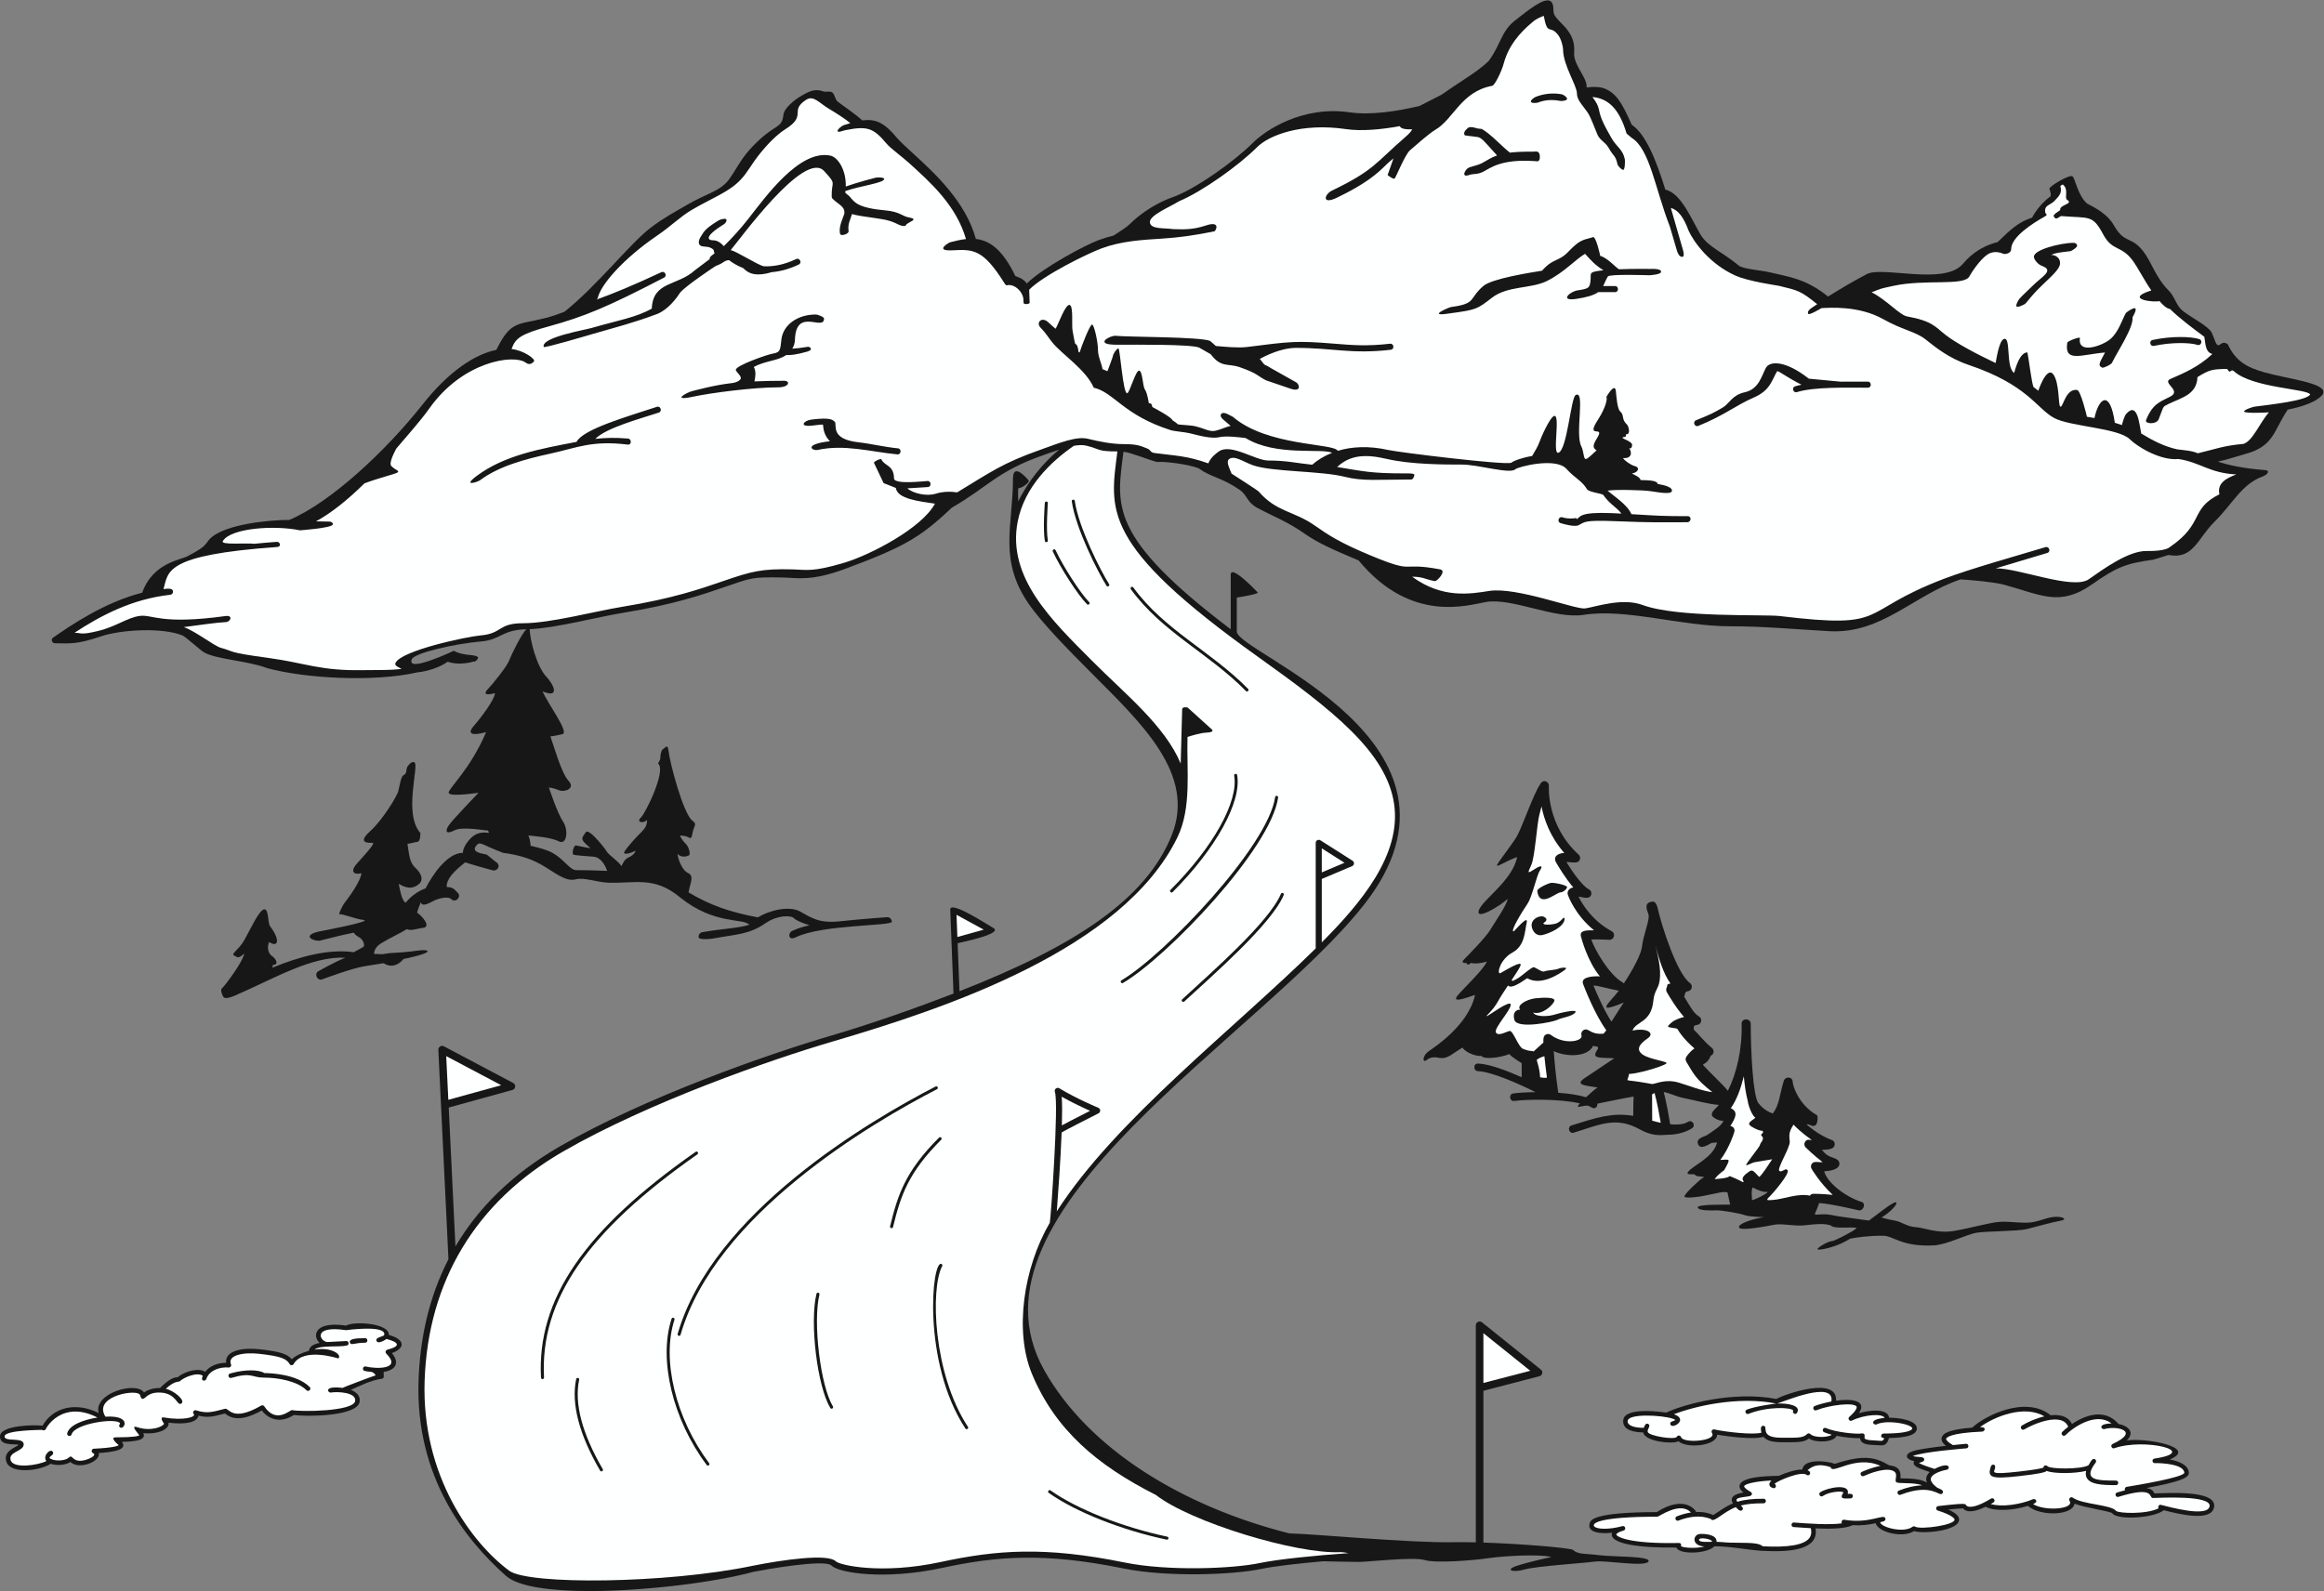
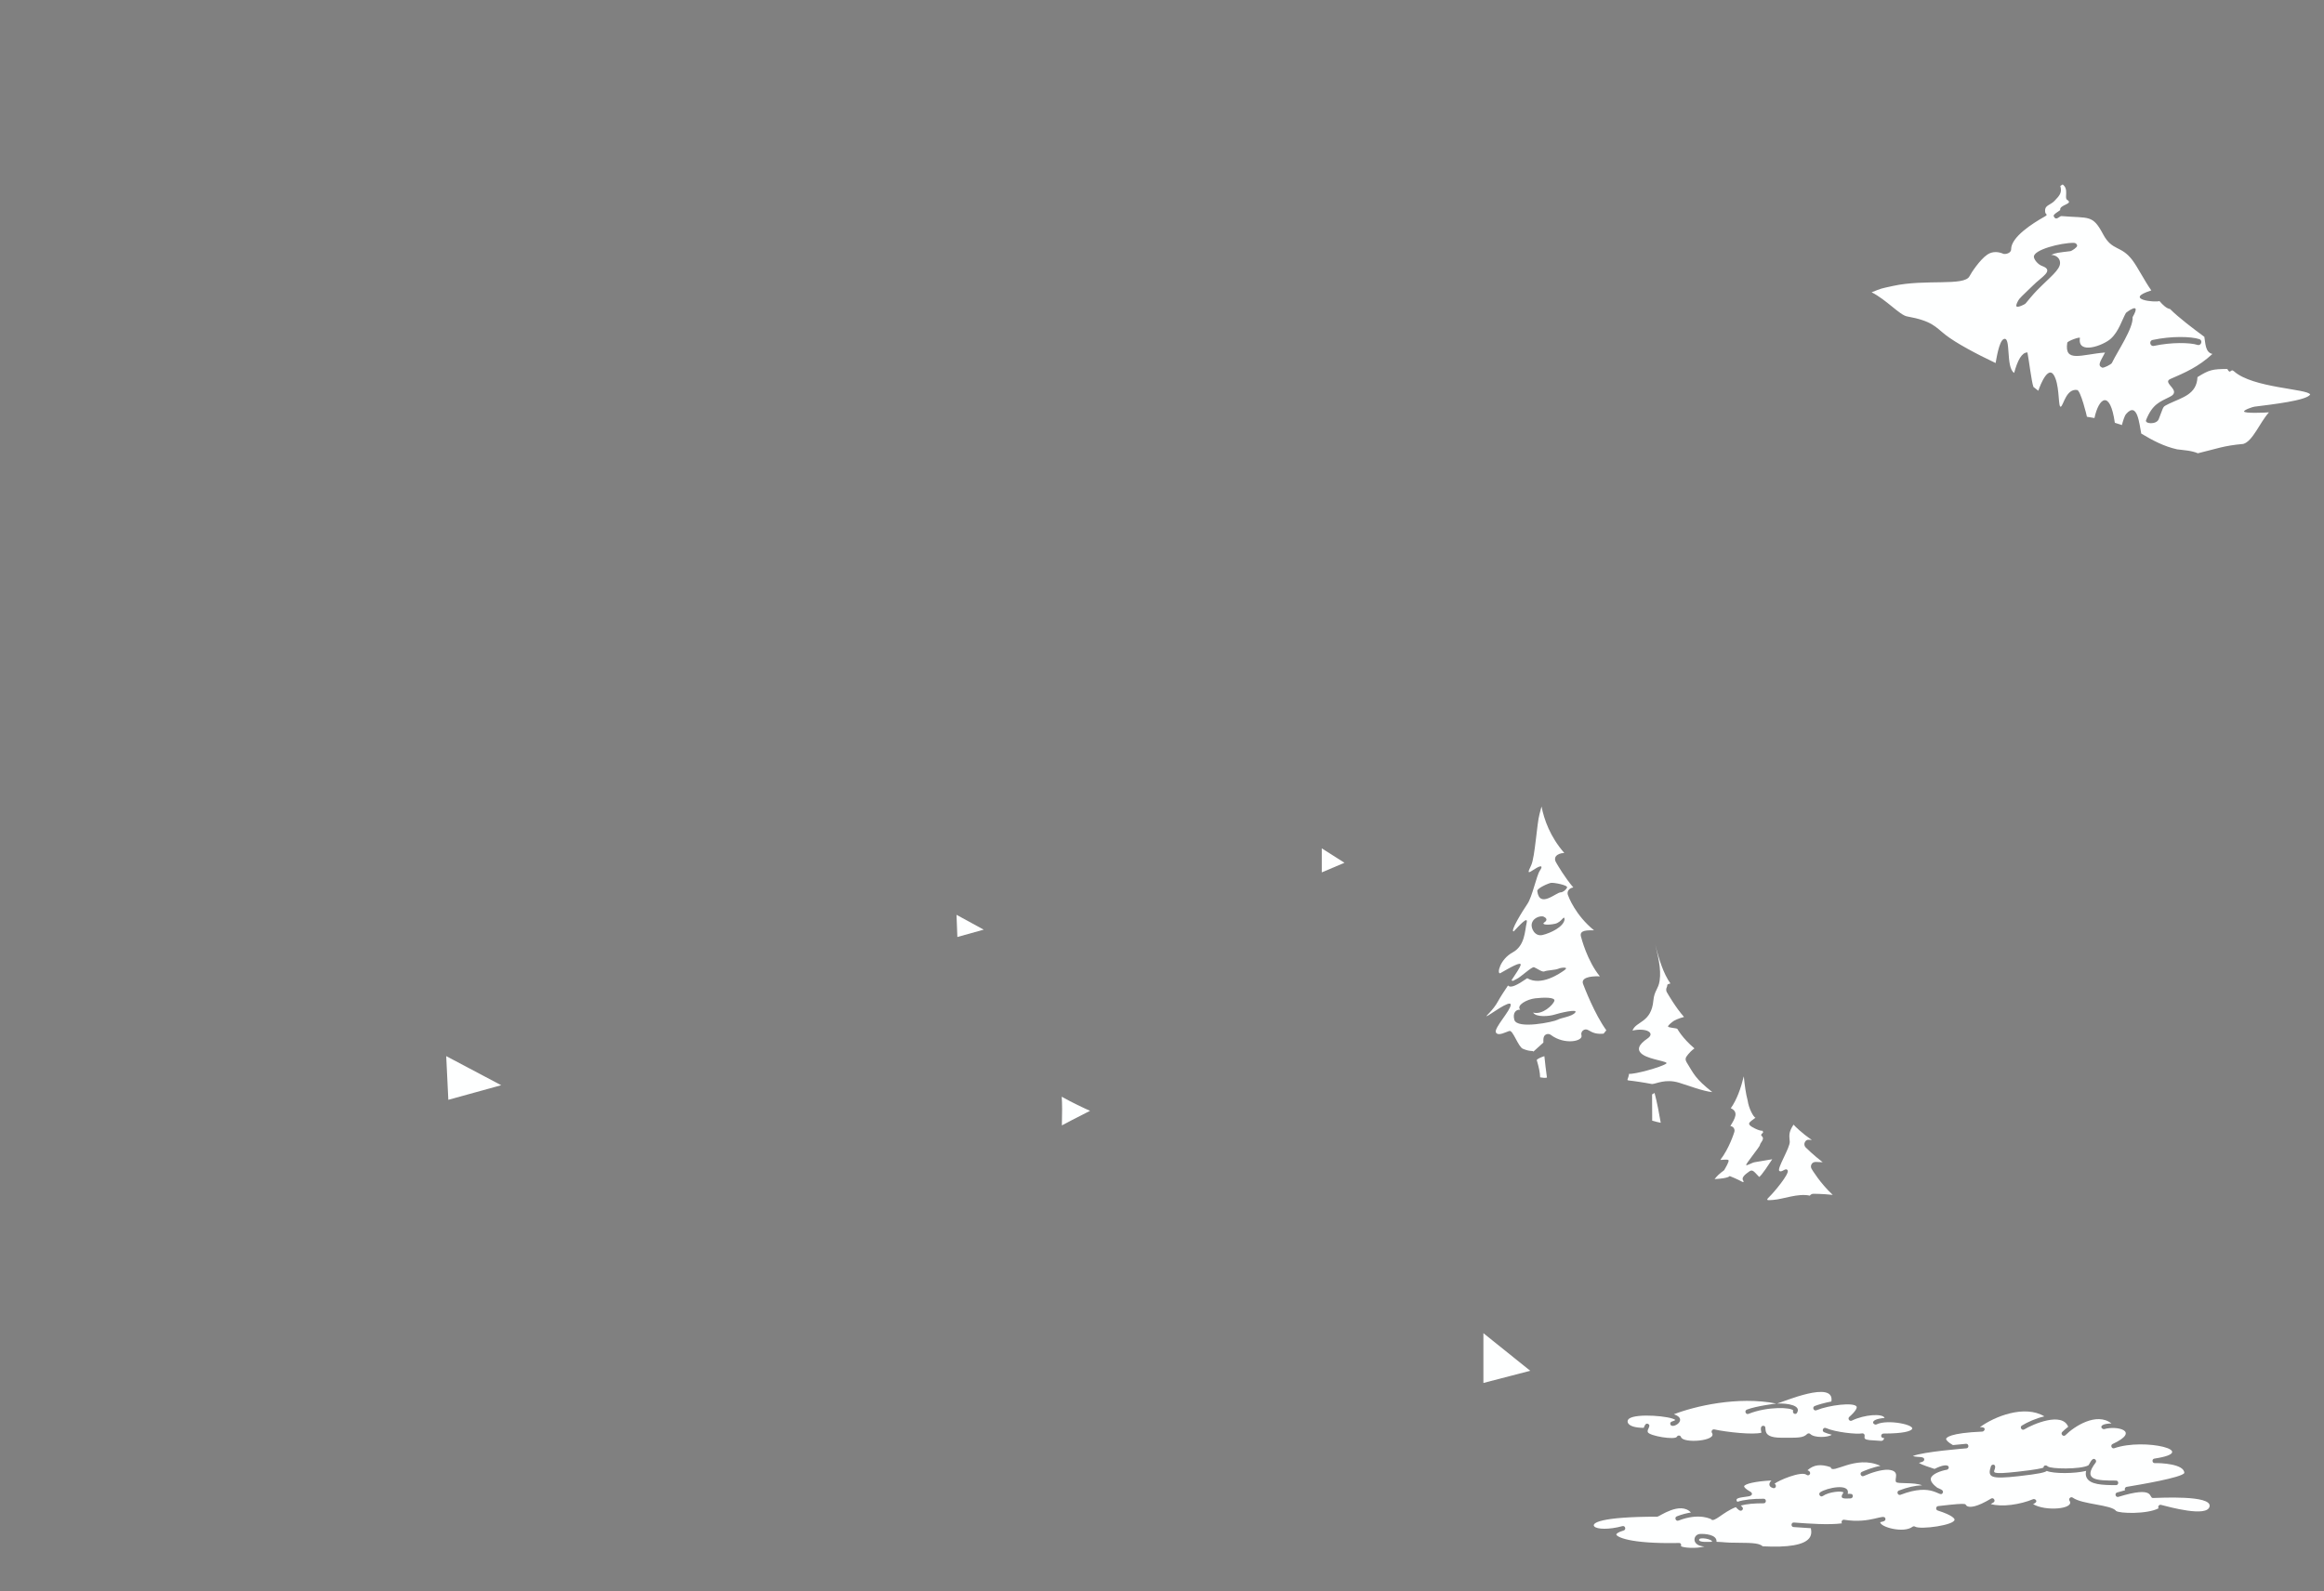
<svg xmlns="http://www.w3.org/2000/svg" viewBox="0 0 1020.693 698.987" height="698.987" width="1020.693" xml:space="preserve" id="svg2" version="1.1">
  <rect x="0" y="0" width="1020.693" height="698.987" fill="#808080" stroke="none" />
  <defs id="defs6" />
  <g transform="matrix(1.333,0,0,-1.333,0,698.987)" id="g10">
    <g transform="scale(0.1)" id="g12">
-       <path id="path14" style="fill:#181717;fill-opacity:1;fill-rule:nonzero;stroke:none" d="m 1281.15,844.141 c 2.25,37.402 -110.68,46.75 -141.09,30.714 -81.33,11.61 -95.92,-14.875 -98.33,-26.933 -2.15,-10.715 2.58,-21.836 11.48,-30.195 -16.96,-3.254 -33.12,-9.7 -35.38,-26.047 -23.283,-6.278 -44.584,-16.543 -56.428,-27.782 -15.129,18.106 -40.507,25.497 -104.726,32.801 -53.641,6.094 -116.09,-2.39 -111.727,-44.551 -29.281,0.118 -54.418,-11.027 -69.129,-29.765 -4.433,2.93 -9.808,4.961 -16.172,5.82 -24.203,3.293 -58.07,-9.492 -73.871,-23.262 -14.726,-0.664 -29.941,-7.625 -58.648,-35.878 -20.063,0.449 -39.723,-5.254 -52.777,-14.766 C 449.52,692.793 306.609,651.738 325.219,586.621 248.871,624.668 174.398,605.176 140.141,544.914 121.02,548.32 0,547.891 0,509.668 0,477.715 45.934,485.625 61.855,482.051 50.766,472.168 9.527,461.758 20.984,426.121 c 13.484,-41.91 111.258,-30.105 146.032,-6.648 16.289,-6.094 46.964,-5.918 65.031,5.82 28.793,-27.188 100.726,2.129 93.473,29.687 54.128,3.379 95.343,11.829 76.046,36.75 48.372,0.848 81.051,6.336 70.469,28.731 39.348,-4.914 86.621,8.992 83.567,34.453 60.414,-7.609 94.726,3.008 98.386,23.172 30.922,-7.656 47.032,-3.426 87.403,7.129 35.027,-30.547 84.41,-10.449 121.121,9.941 21.488,-27.715 58.937,-44.715 105.781,-14.992 42.837,-5.965 208.147,-4.598 216.597,43.207 3.57,20.223 -11.38,32.781 -29.16,39.625 31,13.149 64.15,31.418 102.79,36.75 9.58,1.309 4.29,12.883 5.84,22.481 39.74,6.152 53.4,29.98 26.87,62.07 42,14.617 47.02,43.769 -10.08,59.844 v 0 z M 5100.33,5242.39 h -2.46 c -29.12,-1.41 -85.12,-50.87 -106.62,-66.47 -45.47,-35.72 -46.87,-80.01 -86.25,-133.13 -37.5,-36.24 -83.89,-61 -155,-111.02 l -72.91,-37.29 c -70.35,-16.94 -160.88,-31.14 -229.59,-21.07 -156.09,22.9 -278.18,-59.03 -319.57,-100.42 -61.89,-61.88 -190.94,-153.69 -264.53,-179.29 -51.39,-17.88 -105.05,-52.57 -141.52,-89.04 -8.82,-8.8 -32.48,-24.5 -52.72,-37.28 -16.27,-4.04 -32.52,-8.79 -48.69,-14.75 -44.28,-16.24 -182.63,-89.93 -237.32,-143.17 -6.52,9.48 -17.88,18 -37.73,24.37 -42.13,87.65 -84.77,117.38 -130.1,122.26 -33.51,123.3 -137.59,218.63 -207.34,282.3 -23.26,21.24 -43.34,39.58 -55.3,53.93 -38.99,46.8 -67.91,60.38 -111.39,54.51 -16.72,15.36 -48.89,38.56 -80.08,60.9 -10.32,7.4 -9.96,24.49 -19.23,31.56 -6.37,4.85 -22.29,0.44 -29.25,3.07 -27.89,10.53 -47.69,-0.56 -69.3,-12.73 -30.71,-17.27 -57.97,-43.58 -61.5,-60.37 -3.14,-14.92 -0.9,-29.51 -23.86,-43.87 -30.05,-18.78 -56.31,-39.6 -89.25,-76.16 -29.25,-32.45 -47.34,-71.09 -68.26,-98.73 -28.29,-37.38 -72.97,-44.34 -138.59,-82.86 -38.57,-22.64 -73.32,-40.5 -117.93,-74.31 -68.16,-51.69 -174.94,-189.89 -284.34,-277.14 -21.36,-8.23 -42.92,-15.85 -64.29,-21.1 -92.38,-22.71 -112.73,-8.54 -160.08,-104.49 -70.54,-14.17 -156.67,-70.67 -243.28,-180.28 -120.28,-152.22 -302.85,-323.15 -439.179,-380.27 -8.375,0.07 -16.808,0.01 -25.344,-0.39 -99.816,-4.68 -207.218,-25.75 -240.027,-66.24 -10.32,-12.74 -10,-21.88 -65.043,-50.31 -20.523,-15 -116.797,-19.43 -154.023,-122.88 -122.95,-30.85 -236.344,-108.04 -293.829,-148.28 -7.894,-5.52 -3.292,-18.06 6.047,-18.2 50.188,-0.68 71.914,-4.48 152.461,22.79 65.211,22.08 202.653,30.12 268.563,2.66 10.164,-4.24 56.804,-46.96 68.828,-54.45 38.793,-24.12 145.332,-28.27 209.547,-53 126.269,-34.16 351.799,-46.75 495.859,-13.86 31.34,3.07 71.27,15.11 99.09,34.91 27.5,-10.01 64.69,-5.94 85.7,0.81 4.07,-3.54 17.68,10.57 13.87,14.37 -10.9,10.91 -44.47,2.1 -79.48,20.86 -0.38,-0.17 -157.86,-75.17 -138.14,-27.79 8.65,20.74 140.62,51.04 228.91,58.66 64.21,5.54 67.79,38.39 148.37,40.09 -15.97,-15.98 -48.08,-80.55 -56.73,-103.06 -8.34,-21.66 -58.33,-82.48 -70,-94.15 -11.67,-11.67 -14.16,-23.34 23.34,-13.34 -0.84,-20.82 -45.84,-80.83 -70,-108.34 -24.17,-27.49 -2.5,-32.49 40.82,-19.99 -51.66,-122.49 -125.82,-187.5 -123.32,-199.99 2.5,-12.5 67.5,-4.17 98.32,0 -10,-10.83 -83.32,-86.67 -97.5,-106.67 -14.16,-20 -9.16,-31.67 17.5,-17.48 26.67,14.18 102.5,-0.85 109.18,-0.02 2.6,0.31 4.05,-3.44 4.86,-8.11 -29.83,4.83 -52.52,-2.79 -74.43,-35.65 -7.32,-11 -11,-20.91 -11.23,-30.07 -51.7,-0.06 -100.45,-73.2 -122.77,-117.07 -20.34,-7.27 -44.02,-21.18 -65.89,-47.11 -12.81,7.32 -17.88,39.02 -22.63,62.18 35.63,-21.89 55,-11.25 68.13,0.61 13.12,11.89 7.5,33.14 -13.13,51.89 -20.62,18.75 -20.62,45.61 -26.25,79.36 10.63,0.64 21.25,5 32.5,6.25 11.25,1.25 10,29.39 10,29.39 -57.23,64.55 -2.08,224.75 -20,233.11 -9.37,4.38 -20.62,-11.86 -20.62,-11.86 -9.38,-10 0,-23.76 -15.63,-31.26 -7.06,-3.38 -11.87,-32.49 -16.25,-51.24 -4.37,-18.75 -53.75,-97.5 -91.25,-131.25 -37.5,-33.75 -22.5,-41.25 7.5,-40 5.63,-5 -28.12,-40.64 -53.12,-68.75 -25,-28.14 -6.25,-37.5 15,-31.25 0,-21.89 -40,-78.75 -51.88,-93.14 -11.87,-14.36 -25.62,-45.61 -19.37,-42.5 6.25,3.14 54.37,-16.25 76.25,-18.11 42.33,-3.61 -145.69,-38.61 -148.13,-39.24 -57.242,-14.78 -8.89,-33.27 7.5,-29.03 46.86,12.09 83.61,20.74 111.35,25.99 1.26,-5.56 9.88,-11.36 18.03,-15.86 12.5,-6.86 19.37,-26.86 12.5,-31.25 -4.55,-2.89 -20.82,-11.66 -31.34,-17.26 -83.88,11.43 -177.044,-14.01 -268.356,-51.12 0.605,2.84 1.293,5.84 2.191,9.26 21.25,0.26 9.375,21.01 -3.75,29.76 -13.125,8.75 -16.25,30 -8.75,45.61 25.559,-17.68 40.863,0.66 3.125,51.89 -8.75,11.86 -3.75,60 -20.625,55.61 -16.875,-4.36 -44.375,-65.61 -63.75,-100 -19.375,-34.36 -45.625,-45.61 -34.375,-51.86 11.25,-6.25 14.375,-11.25 33.125,6.25 -1.25,-21.25 -60,-103.14 -73.125,-114.39 -5.508,-4.7 -0.527,-18.24 2.5,-24.36 3.656,-7.45 7.5,-13.75 42.875,1.53 127.074,54.93 248.565,129.04 361.405,123.73 -41.5,-17.03 -84.6,-42.34 -87.55,-43.71 -17.57,-8.1 -4.98,-35.32 12.59,-27.23 0.99,0.45 99.22,37.45 141.5,43.32 l 59.09,9.47 c 22.59,-14.61 46.34,-9.58 66.34,14.14 8.23,0.96 79.72,16.73 78.75,24.95 -0.97,8.22 -43.02,0.87 -51.25,-0.12 -55.06,-6.46 -57.83,-2.51 -98.82,-9.39 l -26.45,1.14 c 0.57,8.51 4.39,22.89 22.15,34.03 26.87,16.89 64.37,33.75 86.25,47.5 12.5,-6.25 27.5,0 48.75,3.75 36.67,0.71 0.08,40.84 -15.21,50.73 3.03,11.66 8.72,25.59 12.72,34.68 2.49,-20.41 35.82,1.92 46.86,6.48 18.13,7.5 43.62,12.66 53.14,3.13 13.69,-13.69 34.9,7.52 21.22,21.21 -12.54,12.54 -14.7,17.52 -36.46,19.11 -1.02,26.55 24.6,52.16 61.11,81.07 27.81,-9.34 60.46,-17.92 89.77,-26.17 16.76,-4.73 30.24,17.76 9.94,28.3 l -28.72,23.35 c -13.34,3.35 -54.98,7.14 -33.48,30.95 12.38,13.73 15.41,1.92 87.23,-25.17 42.92,-5.62 85.43,-16.24 123.63,-37.62 47.38,-26.51 81.37,-59.41 117.62,-49.41 24.72,6.8 69.55,-9.91 103.75,-11.25 89.29,-3.52 152.47,22.98 238.28,-48.61 113.95,-91.5 206.72,-67.03 227.97,-90.14 -34.41,-11.28 -92.96,-13.27 -154.75,-24.43 -8.15,-1.46 -13.57,-9.27 -12.1,-17.43 1.48,-8.14 36.83,-5.23 44.98,-3.78 82.72,14.91 120.54,13.12 176.6,51.59 39.08,26.81 82.88,24.8 90.91,16.76 8.56,-8.54 28.79,-17.21 52.75,-24.16 -22.46,-5.3 -42.52,-11.66 -57.96,-19.28 -13.08,-6.49 -13.14,-33.47 13.3,-20.4 85.43,42.23 315.86,36.66 315.86,51.12 0,8.28 -6.72,15 -15,15 -1,0 -77.8,-5.28 -157.02,-13.67 -67.57,-6.82 -90.69,10.54 -130.71,32.61 -37.42,20.63 -105.22,1.51 -138.73,-19.57 -89.85,16.96 -156.39,39.32 -228.29,82.27 4.55,30.24 20.76,54.63 -2.96,64.62 -11.88,5 -28.75,30.61 -33.75,63.11 13.12,-16.25 36.25,-8.11 39.37,-4.36 3.13,3.75 -0.62,26.25 -12.5,37.5 -11.87,11.25 -18.75,26.25 -18.75,26.25 0,0 16.88,1.25 29.38,-6.25 12.5,-7.5 9.37,11.25 15.62,27.5 6.25,16.25 8.13,19.36 -3.75,28.11 -30.2,22.27 -75.07,192.96 -78.75,230.64 -2.5,25.62 -12.5,7.49 -18.12,4.99 -5.63,-2.49 -8.75,-19.37 -8.73,-26.87 0.03,-7.51 -1.9,-9.38 -7.52,-20.62 28.1,-21.86 -41.21,-163.55 -56.25,-177.5 -17.5,-16.25 8.12,-21.25 20,-8.14 0.62,-26.25 -15,-35 -36.25,-58.11 -21.25,-23.14 -41.25,-46.89 -39.38,-51.13 1.88,-4.25 17.5,-2.62 36.88,7.38 1.25,-2.5 -3.13,-11.25 -16.25,-18.75 -13.13,-7.5 -17.5,-6.25 -29.38,-31.89 -8.75,15.64 -41.25,35.64 -49.37,49.39 -8.13,13.75 -38.13,49.36 -52.82,59.36 -14.7,10 -13.43,5 -23.43,-8.75 -10,-13.75 4.37,-23.11 23.43,-40.61 -4.7,-0.64 -38.43,7.5 -47.18,8.75 -8.75,1.25 -13.75,-25.64 -10,-29.39 3.75,-3.75 47.5,-5.61 67.5,-7.5 24.14,-2.25 38.51,-28.59 44.74,-46.87 -50,2.34 -91.99,2.51 -101.62,2.51 -21.49,0 -38.69,34.62 -78.75,57.03 -18.78,10.5 -46.31,17.25 -71.79,23.26 -0.72,10.71 -2.64,23.58 -7.37,33.87 12.5,-1.67 72.5,-5 100,-19.17 27.5,-14.17 32.5,38.34 14.16,65 -18.34,26.66 -46.66,112.5 -46.66,112.5 0,0 16.66,-1.67 33.32,-9.17 16.67,-7.5 55.84,5 31.68,30.83 -24.17,25.84 -48.34,115.01 -60,146.67 0,0 17.5,1.67 40,7.5 22.5,5.84 -46.68,97.49 -65.84,140.84 57.5,-24.18 38.34,20.82 12.5,48.33 -32.67,34.78 -54.03,122.46 -54.9,156.7 88.17,3.9 218.72,39.39 309.84,54.27 165.5,27.03 258.2,59.01 332.68,84.73 89.92,31.03 91.43,32.76 185.34,31.39 57.04,-0.85 97.55,-14.26 215.54,29.79 190.2,71.01 244.5,102.38 347.13,200 122.31,70.66 148.11,119.25 301.88,173.35 18.25,6.53 35.73,12.78 52.12,18.05 -51.06,-41.22 -104.64,-106.88 -134.77,-170.84 -0.54,15.12 -0.95,33.73 -0.27,43.39 14.16,1.25 35.95,18.27 35,25.41 -0.04,0.18 -52.09,65.26 -52.09,6.25 0,-154.43 -48.4,-265.45 50.6,-410.62 44.2,-64.83 133.98,-155.49 205.03,-226.88 167.28,-168.06 347.85,-335.32 267.55,-537.13 -84.31,-212.04 -319.9,-365.89 -699.43,-514.51 l -6.12,158.27 c 9.95,2.76 152.88,31 117.16,50.51 -15.9,8.68 -142.71,92.4 -141.45,59.99 l 10.7,-276.5 c -117.72,-45.45 -265.52,-98.18 -404.86,-139.05 -201.14,-58.9 -608.26,-200.71 -891.68,-364.25 -161.29,-93.06 -271.71,-206.64 -344.48,-330.17 l -22.12,457.83 209.93,57.98 c 10.67,2.94 12.31,17.92 2.51,23.08 l -228.32,120.84 c -8.4,4.45 -18.79,-2.14 -18.34,-11.65 l 33.34,-690.04 C 1411.9,965.754 1383.64,828.809 1379.05,693.848 1368.14,373.203 1536.25,166.152 1667.18,49.953 1707.85,13.859 1815.87,-0.02 1943.63,0 h 1.37 c 187.11,0.168 416.13,30 538.03,63.469 32.65,6.199 233.83,43.113 256.57,20.379 24.06,-24.051 174.41,-48.574 364.17,-7.695 181.33,39.075 337.24,51.321 597.57,-1.688 145.48,-29.621 362.51,-20.93 454.05,-1.672 42.75,9.004 121.58,18.066 204.75,25.352 0,0 84.86,-2.227 116.11,-2.227 31.25,0 181.25,17.5 217.5,6.27 36.25,-11.251 161.25,-1.27 211.25,6.23 50,7.5 168.75,13.75 206.25,3.75 0,0 -70,-15 -112.5,-28.75 -42.5,-13.75 -15,-23.75 23.75,-12.5 38.75,11.25 198.75,21.25 232.5,26.25 33.75,5 165,-18.75 176.23,0 11.27,18.75 -116.23,15 -162.48,21.035 -46.25,6.035 -70,1.465 -86.25,17.715 -17.42,6.777 -165.29,19.551 -295,23.809 v 500.246 l 184.75,48.007 c 9.74,2.54 12.55,15.528 4.68,21.856 l -194.12,155.828 c -8.01,6.457 -20.31,0.527 -20.31,-9.746 V 160.43 c -28.65,0.703 -55.94,0.937 -80,0.488 -137.46,-2.5 -454.79,27.48 -534.51,29.082 -347.36,87.637 -661.34,275.891 -808.35,539.512 -292,523.618 714.31,1097.448 1055.73,1534.028 417.7,534.05 -420.37,827.92 -420.37,898.62 v 112.05 c 16.82,2.68 71.29,11.77 69.16,16.7 0,0 -89.16,95.32 -89.16,58.35 v -179.53 c -407.46,308.59 -375.08,409.54 -353.4,585.16 25.13,-2.71 80.47,-26.07 110.9,-33.97 21.5,2.92 99.77,-6.67 135.63,-20.01 45.62,-32.5 74.82,-29.27 136.87,-71.87 24.3,-16.66 23.13,-40.62 56.88,-58.74 59.94,-32.21 97.1,-43.82 156.87,-85.64 41.95,-29.32 87.73,-50.33 177.44,-87.87 172.89,-208.96 360.08,-147.4 419.96,-137.06 86.6,14.4 226.27,-57.35 321.64,-42.43 139.75,21.83 321.6,-37.63 480.96,-37.63 114.86,0 215.8,-10.06 329.45,-16.24 172.19,-9.34 277.33,119.41 431.62,170.77 35.47,-2.25 110.2,-8.67 142.7,-17.45 122.75,-33.18 183.32,-74.29 291.25,1.63 77.71,54.7 110.51,68.8 200.61,80.66 l 50.35,15.57 c 82.77,-15.57 94.65,53.81 152.77,110.69 57.3,56.07 87.64,122.5 157.05,147.93 15.9,5.56 26.64,19.76 9.12,21.09 -74.65,5.68 -122.4,16.68 -156.37,28.09 25.79,4.78 64.99,17.98 91.45,25.39 94.16,25.89 91.39,75.57 138.85,145.79 46.25,9.26 91.6,24.54 111.56,45.96 4,4.28 5.9,8.27 6.04,12 v 0.6 c -0.49,30.65 -122.27,43.77 -195.2,64.61 v 0 c -59.32,16.94 -94.08,37.42 -120,92.5 -23.32,16.83 -27.21,-18.3 -39.37,4.78 l -13.13,33.12 c -12.58,23.07 -64.84,47.61 -96.25,72.51 -21.39,16.97 -24.63,45.26 -46.25,66.88 -42.17,42.15 -55.39,91.95 -81.87,126.87 -42.39,55.82 -61.08,22.59 -99.38,89.38 -20.04,34.95 -58.75,55.21 -87.44,70.22 -31.72,28.32 -38.54,83.35 -48.18,89.77 -9.67,6.44 -75.63,-32.73 -75.63,-40.62 0,-2.65 8.44,-22.26 2.11,-26.78 -37.73,-26.98 -59.24,-68.5 -59.22,-68.91 -44.35,-14.84 -67.89,-36.19 -113.51,-80.56 -68.75,-17.51 -102.84,-58.3 -115.02,-72.41 -61.57,-71.23 -265.16,-5.92 -316.23,-33.22 -53.66,-28.65 -79.58,-44.41 -127.6,-74 -73.01,58.98 -127.25,64.41 -190.53,79.62 -31,7.46 -89.26,10.82 -103.36,22.45 -56.99,46.99 -100.21,60.8 -125.66,101.23 -28.97,48.55 -64.53,138.39 -116.43,149.04 -30.43,97.83 -64.39,182.97 -111.01,214.16 -30.81,69.76 -50.43,105.12 -91.66,120 -14.07,5.07 -37.41,5.64 -56.2,2.55 -0.41,1.86 -0.68,3.71 -0.68,5.57 0,19.42 -21.72,46.79 -33.87,74.86 -10,23.08 -6.75,33.62 -6.75,45.15 0,72.24 -68.56,92.75 -68.56,126.66 0,13.57 -0.92,28.46 -11.86,33.43 -1.83,0.83 -3.88,1.27 -6.13,1.38 z M 5852.44,633.047 c -143.55,27.598 -306.83,-18.477 -362.54,-44.91 -1.72,-0.266 -137.07,22.39 -141.74,-25.235 -3.39,-34.464 39.54,-39.777 65.84,-40.05 4.98,-30.45 98.09,-39.786 116.31,-29.063 25.3,-25.059 127.39,-15.828 127.39,21.738 42.44,-7.695 124.6,-16.816 152.53,-7.168 11.63,-14.238 32.7,-18.066 66.06,-18.066 49.92,-0.02 68.28,0.078 83.61,12.422 24.14,-15.652 83.73,-12.422 90.94,8.906 28.16,-5.664 59.71,-8.555 77.62,-7.715 3.18,-24.804 35.47,-21.367 60,-23.261 17.26,-1.641 28.28,-1.329 35.37,23.593 46.27,1.016 91.8,6.653 91.8,31.68 0,27.754 -61.33,35.469 -91.22,35.293 -4.47,31.516 -64.02,25.547 -99.82,15.019 29.02,42.149 -25.57,48.497 -75.16,41.067 5.51,81.062 -163.41,23.875 -196.99,5.75 v 0 z M 7098.28,321.816 c -5.08,11.504 -13.92,15.684 -26.58,17.657 104.63,19.355 140.18,32.539 140.18,49.57 0,26.465 -35.45,39.883 -63.07,44.512 96.29,39.875 -80.2,72.578 -141.58,62.695 28.79,27.422 3.63,48.703 -26.98,54.297 -42.71,50.254 -105.6,32.5 -153.49,-0.078 -18.32,38.019 -68.32,28.281 -70.16,28.828 -82.09,66.269 -217.01,-1.348 -258.51,-40.742 -82.82,-6.348 -97.72,-20.891 -100.57,-33.36 -2.01,-8.789 2.71,-17.742 13.75,-26.699 -39.34,-4.473 -85.41,-10.574 -105.9,-16.629 -32.66,-9.66 -27.81,-28.105 1.47,-33.664 -10.16,-17.695 24.04,-26.308 51.34,-36.015 -10.5,-9.473 -14.86,-21.434 -9.33,-35 -18.52,12.07 -50.51,14.082 -87.29,14.296 4.32,41.973 -27.79,40.188 -37.81,43.215 -41.95,24.324 -78.55,37.383 -178.2,4.539 -25.14,9.727 -102.42,18.41 -107.25,-18.633 -23.05,-0.234 -54.59,-10.457 -76.35,-20.632 -6.74,-1.504 -130.54,2.644 -130.54,-35.071 0,-7.714 5.68,-14.433 12.85,-20.234 -24.14,-3.965 -47.89,-12.813 -34.77,-35.82 -26.81,-11.094 -47.26,-28.243 -64.96,-38.594 -6.8,3.496 -25.76,11.445 -55.8,10.234 -5.86,10.539 -16.78,19.141 -30.27,23.535 -19.34,6.27 -52.31,6.915 -99.67,-23.945 -208.85,-0.176 -217.64,-26.152 -220.9,-35.957 -10.94,-32.715 39.06,-36.133 73.65,-31.816 -13.06,-35.821 85.94,-50.782 211.92,-48.985 7.71,-23.789 101.34,-21.504 125.19,4.141 51.68,0.168 114.83,-12.559 155.94,-14.863 97.71,-5.528 188.44,4.093 177.21,73.781 52.3,-2.238 98.14,-0.832 122.36,10.566 29.49,-1.711 53.44,1.61 76.11,6.688 5.67,-28.809 87.5,-50.703 126.23,-26.035 29.42,-10.332 153.66,0.871 148.17,40.371 -1.53,10.84 -13.26,20.781 -35.67,30.586 26.98,2.734 42.13,3.652 48.6,3.898 13.79,-17.16 45.04,-9.191 74.37,5.215 32.8,-16.398 92.03,-11.711 139.48,2.996 41.15,-35.594 147.79,-32.266 153.78,7.363 30.67,-12.918 119.79,-25.254 124.18,-31.718 15.8,-23.301 137.27,-16.348 169.81,9.98 56.72,-14.5 156.25,-37.969 165.64,9.844 11.53,58.613 -157.13,46.211 -196.58,45.683 v 0 z M 6775,1233.42 c -25,0 -45.84,-11.66 -76.68,-17.5 -30.82,-5.84 -75.82,3.34 -110,0.84 -34.16,-2.5 -95.82,-20.84 -150.82,-30.01 -55,-9.17 -96.68,10.84 -125.84,12.51 -29.18,1.67 -45.82,18.33 -72.48,22.5 -16.04,2.51 -30.78,6.49 -40.06,9.29 3.65,2.5 6.56,4.43 8.38,5.49 13.75,8.14 48.13,38.75 39.38,44.39 -7.45,4.77 -68.91,-45.72 -89.07,-59.91 l -98.43,13.66 c -17.5,1.86 -29.38,8.11 -57.5,6.86 -33.6,-1.48 -22.39,-7.31 -8.19,37.21 35.16,-1.45 131.95,-24.41 132.52,-24.41 13.87,0 22.34,23.28 7.44,28.02 -54.27,17.32 -113.65,63.57 -123.36,101.05 62.6,3.29 52.7,31.97 43.46,38.13 -15.18,10.12 -30,5.64 -51.04,32.48 14.89,0.8 42.5,-0.22 42.29,18.77 -0.06,5.25 -2.4,10.95 -7.32,12.75 -38.93,14.14 -69.65,38.64 -85.36,52.14 11.61,2.91 18.91,-11.14 30.18,-1.75 6.84,5.7 7.91,30.12 3.75,32.5 -60.12,34.01 -79.57,97.46 -79.57,109.16 0,18.14 -24.61,20.12 -29.71,2.98 -15.17,-51.01 -13.94,-76.83 -35.76,-106.64 -9.86,3 -30.04,11.55 -47.71,34.18 -17.35,22.22 -25.14,166.09 -25.16,261.15 0,19.31 -30.51,19.56 -30,0.45 2.27,-83.15 -16.13,-162.98 -45.21,-221 -19.03,23 -59.87,60.56 -82.45,85.49 5.1,5.83 15.16,5.05 26.04,30.1 4.86,2 8.32,6.4 9.12,11.62 0.78,5.19 -1.21,10.45 -5.27,13.79 -29.05,24.06 -43.01,44.92 -59.73,60.38 0,9.17 -2.07,14.48 10.86,15.65 14.35,1.31 18.51,21.06 5.92,28.07 -16.84,9.33 -30.74,35.73 -49.28,66.28 5.18,1.28 0.12,15.42 12.52,16.67 13.52,1.35 18.26,19.33 7.17,27.17 -42.54,30.02 -94.3,190.64 -106.68,248.46 -1.45,6.68 -6.84,21.2 -16.35,19.79 -28.75,-2.5 -20,-25 -13.77,-41.25 6.27,-16.25 -17.48,-70 -21.23,-107.5 -2.44,-24.45 -30.9,-77.47 -59.77,-120.84 -1.17,1.39 -2.55,2.62 -4.23,3.54 -43.19,23.85 -92.31,107.91 -102.93,141.25 13.18,0.37 33.28,0.44 59.43,-1.03 15.7,-0.71 21.72,20.75 7.97,28.16 -63.99,34.56 -96.7,88.24 -109.57,114.34 11.93,-1.34 35.6,-11.53 41.58,5.41 2.52,7.13 -0.66,15.02 -7.44,18.4 -20.7,10.36 -53.38,56.12 -74.12,90.13 15.6,0 37.69,-7.3 44.08,7.01 2.64,5.9 1.19,12.86 -3.61,17.21 -106.57,96.86 -98.19,224.77 -98.09,226.04 1.19,15.58 -20.49,24.92 -29.51,4.47 -20.65,-29.41 -59.41,-141.56 -75.66,-169.73 -18.75,-32.5 -69.38,-93.11 -65.63,-96.86 3.73,-3.75 30.63,15.61 66.25,28.11 -15.62,-78.11 -114.37,-140.61 -126.25,-175.61 -11.87,-35 70.63,14.36 94.38,37.5 1.87,-14.39 -43.75,-80 -57.5,-103.14 -13.75,-23.11 -75,-85.61 -85.63,-96.25 -10.62,-10.61 0,-13.11 8.13,-11.25 0,-3.75 3.75,-10.61 16.25,0.64 -0.65,-3.75 28.75,-3.75 50.62,3.75 -8.75,-24.39 -71.25,-83.14 -95,-110.64 -23.75,-27.5 23.75,-10.61 56.25,0.64 -21.25,-99.39 -133.75,-172.5 -151.87,-185 -18.13,-12.5 -21.25,-31.25 -14.38,-32.5 6.88,-1.25 13.13,16.86 45,10.61 31.88,-6.25 42.5,11.89 80,33.14 5,-10 35,-28.75 62.5,-27.5 7.5,-11.25 54.98,-7.5 92.5,6.25 1.25,-6.25 40,-30 40,-30 v -46.29 c -46.82,20.77 -106.56,43.84 -143.34,45.02 -16.93,0.97 -16.78,-24.48 -0.8,-24.98 44.75,-1.46 137.66,-42.91 189.8,-69.18 -30.48,-0.36 -56.97,-2.11 -73.36,-4.27 -15.97,-2.1 -12.73,-26.91 3.27,-24.78 42.98,5.65 149.8,7.35 216.09,-8.05 -16.99,-19.25 2.48,-8.1 24.28,-7.21 10.82,-1.01 22.91,-17.48 31.81,-2.4 1.63,2.73 1.96,5.85 1.37,8.74 39.12,7.79 87.58,18.15 119.63,23.4 -0.84,-7.6 -1.11,-41.98 -1.21,-63.52 -69.71,11.67 -124.22,-6.75 -203.38,-31.66 -15.37,-4.82 -7.91,-28.66 7.5,-23.84 91.09,28.66 140.82,53.81 219.2,10 37.38,-20.91 64.51,-18.8 88.57,-16.96 40.37,0 68.38,12.69 82.09,21.83 13.4,8.92 -0.43,29.76 -13.86,20.8 -10.14,-6.75 -28.79,-10.74 -58.38,-7.91 -4.08,24.92 -12.13,71.13 -21.27,105.99 16.35,-1.85 42.46,-15.15 64.08,-19.32 40.68,-7.86 82.6,-20.5 117.83,-22.94 -10.53,-12.98 -26.95,-22.5 -22.83,-35.4 1.8,-5.68 19.9,-15.21 25.82,-15.83 5.37,-0.56 9.22,-1.31 11.89,-1.99 -8.53,-17.55 -31.66,-30.43 -53.39,-45.77 -11.12,-6.45 -37.31,-11 -30.69,-29.4 8.21,-22.78 37.17,0.31 45.53,3.22 l 17.52,1.44 c -12.52,-50.83 -80.84,-75.83 -95.84,-97.5 -9,-13 21.93,-2.97 24.16,-10 2.21,-7.03 39.65,-3.6 25,-9.17 -7.29,-2.77 -62.97,-54.18 -60.84,-61.66 2.17,-7.5 52.4,0.11 60,1.66 54.71,10.69 65.33,15.5 81.62,12.3 l 9.02,-40.48 c -10.01,-0.78 -108.76,2.11 -106.89,-9.32 1.88,-11.46 46.88,-10.21 61.88,-9.57 15,0.61 75.62,-9.39 92.5,-15.64 16.87,-6.25 61.25,-6.25 63.75,-6.86 -40,-6.25 -87.5,-22.5 -81.88,-34.39 5.63,-11.86 89.38,4.39 115.63,9.39 26.25,5 68.12,-5.64 100,-1.89 31.87,3.75 74.37,8.14 89.37,-2.5 14,-9.91 70.55,-1.15 82.73,-6.63 -7.71,-5.34 -13.35,-9.62 -13.35,-9.62 -15.63,-8.75 -60,-33.75 -70.63,-33.75 -10.62,0 -50.62,-23.75 -45,-26.86 5.63,-3.14 51.88,5 92.5,26.86 4.69,2.52 9.8,5.51 15.2,8.75 22.2,4.12 61.99,9.91 108.55,9.38 34.18,-0.4 60.84,-37.5 167.5,-31.67 42.44,2.31 108.32,36.67 140,41.67 31.66,5 136.66,5 164.14,11.67 27.52,6.67 85.86,23.33 110.86,27.49 25,4.16 12.5,13.34 -12.5,13.34 v 0 z m -1511.25,426.26 c -6.31,-3.79 -23.12,-18.1 -38.07,-32.12 -25.91,7.67 -58.41,12.21 -91.58,14.58 -0.04,0.31 0,0.63 -0.06,0.97 -8.3,56.27 -12.42,103.04 -14.82,136.3 43.3,-20.23 112.36,-19.76 129.76,17.55 5.53,-2.17 10.41,-2.89 15.28,-2.62 0.08,-2.33 0.25,-4.69 0.74,-7.16 -23.75,-33.75 1.25,-28.75 53.75,-31.25 0,0 -67.52,-45 -98.75,-66.25 -31.25,-21.25 1.25,-23.75 43.75,-30 v 0 z m 45.57,216.94 c -23.28,35.92 -46.18,86.93 -59.11,118.89 10.94,1.07 50.96,-11.12 83.33,-16.83 -27.86,-37.83 -83.81,-80.57 16.46,-39 -4.55,-7.29 -26.27,-39.66 -40.68,-63.06 v 0 z m 464.43,-588.19 c -0.39,-0.11 -0.84,-0.22 -1.25,-0.32 -0.51,14.93 -2.91,28.41 1.68,42.23 16.99,-9 36.39,-16.45 45.82,-14.83 17.07,2.92 -28.65,-22.56 -46.25,-27.08 v 0 0" />
      <path id="path16" style="fill:#feffff;fill-opacity:1;fill-rule:nonzero;stroke:none" d="m 6116.97,608.086 c 2.42,-3.914 -2.36,-15.184 -23.79,-34.023 -6.52,-5.723 0.43,-16.192 8.25,-12.383 41.42,20.234 101.81,24.258 107.93,8.84 -56.27,-4.895 -35.57,-25.684 -26.68,-21.329 37.09,18.211 130.7,-2.023 116.36,-16.367 -5.7,-5.695 -25.45,-13.781 -93.41,-13.781 -8.64,0 -12.41,-14.98 2.53,-14.98 -4.35,-13.719 -10.62,-8.223 -35.03,-7.52 -45.36,1.309 -23.5,12.402 -31.45,20.793 -1.8,1.883 -4.41,2.703 -6.95,2.176 -16.43,-3.399 -86.9,3.633 -118.58,17.636 -9,3.997 -15.04,-9.746 -6.05,-13.71 6.95,-3.086 15.66,-5.84 25.19,-8.282 -12.56,-9.394 -57.42,-10.879 -70.6,2.317 -2.93,2.929 -7.7,2.929 -10.63,0 -13.57,-13.567 -31.17,-12.18 -84.68,-12.18 -75.92,0 -40.18,39.375 -60,39.375 -10.83,0 -7.45,-16.328 -5.79,-22.715 -26.87,-7.851 -114.84,1.856 -155.11,10.676 -6.59,1.434 -11.55,-5.891 -7.87,-11.477 17.57,-26.582 -94.77,-35.691 -101.92,-13.828 -2.07,6.27 -10.7,7.004 -13.79,1.125 -5.86,-11.222 -89.7,2.449 -95.62,15.047 -4.2,8.887 12.22,21.231 1.15,27.168 -8.36,4.465 -12.38,-6.68 -14.61,-12.84 -57.27,0.399 -58.2,22.762 -48.55,30.164 24.41,18.723 138.84,8.41 152.59,-4.16 -4.68,-4.98 -19.14,-3.75 -16.5,-14.14 4.75,-18.77 62.17,15.976 11.85,32.949 66.8,26.035 210.14,60.586 337.08,35.312 0,0 -67.02,-8.164 -96.74,-20.058 -9.18,-3.672 -3.62,-17.606 5.56,-13.926 63.15,25.254 141.45,21.504 147.15,11.172 -4.31,-9.004 7.6,-15.692 12.29,-8.164 15.47,24.902 -30.47,32.316 -65.16,31.074 16.54,3.867 190.55,79.582 178.65,6.66 -23.18,-4.473 -44.25,-10.625 -54.98,-14.961 -9.16,-3.691 -3.51,-17.598 5.63,-13.906 42.52,17.207 123.28,26.824 132.28,12.246 v 0 0" />
      <path id="path18" style="fill:#feffff;fill-opacity:1;fill-rule:nonzero;stroke:none" d="m 5640.61,162.316 c -12.09,-0.343 -42.11,-2.472 -42.6,6.2 -0.63,11.015 45.56,2.422 42.6,-6.2 v 0 0" />
      <path id="path20" style="fill:#feffff;fill-opacity:1;fill-rule:nonzero;stroke:none" d="m 1477.17,1618.98 -6.96,143.98 181.13,-95.86 -174.17,-48.12 v 0 0" />
      <path id="path22" style="fill:#feffff;fill-opacity:1;fill-rule:nonzero;stroke:none" d="M 4887.5,849.863 5041.86,725.918 4887.5,685.801 Z" />
      <path id="path24" style="fill:#feffff;fill-opacity:1;fill-rule:nonzero;stroke:none" d="m 3241.11,2179.79 -86.77,-24.2 -2.83,73.11 89.6,-48.91 v 0 0" />
      <path id="path26" style="fill:#feffff;fill-opacity:1;fill-rule:nonzero;stroke:none" d="m 4355,2368.52 v 79.19 l 74.8,-47.51 -74.8,-31.68 v 0 0" />
      <path id="path28" style="fill:#feffff;fill-opacity:1;fill-rule:nonzero;stroke:none" d="m 3498.1,1629.21 c 35.42,-19.99 71.74,-36.91 93.35,-46.51 -50.72,-25.75 -77.99,-40 -92.8,-48.05 1.13,38.89 1.19,72.54 -0.55,94.56 v 0 0" />
-       <path id="path30" style="fill:#feffff;fill-opacity:1;fill-rule:nonzero;stroke:none" d="m 5890,1386.54 c -6.87,10.64 -18.75,-8.75 -27.5,-1.86 -8.75,6.86 35.63,76.86 34.38,96.25 -1.25,19.36 -5.22,29.1 12.38,56.24 v 0.01 c 6.13,-6.64 25.21,-26.11 60.51,-51.02 -7.62,1.14 -17.41,4.09 -23.03,-6.61 -3.07,-5.81 -1.97,-12.94 2.67,-17.58 1.23,-1.24 25.32,-25.2 55.96,-48.7 -16.93,-0.43 -29.45,4.86 -36.35,-5.97 -3,-4.73 -3.12,-10.76 -0.31,-15.62 1.47,-2.5 27.42,-46.47 69.81,-86.11 -33.42,3.61 -61.61,3.68 -63.5,3.68 -4.96,0 -9.36,-2.45 -12.07,-6.16 -38.71,8.71 -88.34,-11.91 -120.45,-14.05 -18.75,-1.25 -26.89,-3.11 -12.5,10.64 14.38,13.75 66.88,76.25 60,86.86 v 0 0" />
+       <path id="path30" style="fill:#feffff;fill-opacity:1;fill-rule:nonzero;stroke:none" d="m 5890,1386.54 c -6.87,10.64 -18.75,-8.75 -27.5,-1.86 -8.75,6.86 35.63,76.86 34.38,96.25 -1.25,19.36 -5.22,29.1 12.38,56.24 v 0.01 c 6.13,-6.64 25.21,-26.11 60.51,-51.02 -7.62,1.14 -17.41,4.09 -23.03,-6.61 -3.07,-5.81 -1.97,-12.94 2.67,-17.58 1.23,-1.24 25.32,-25.2 55.96,-48.7 -16.93,-0.43 -29.45,4.86 -36.35,-5.97 -3,-4.73 -3.12,-10.76 -0.31,-15.62 1.47,-2.5 27.42,-46.47 69.81,-86.11 -33.42,3.61 -61.61,3.68 -63.5,3.68 -4.96,0 -9.36,-2.45 -12.07,-6.16 -38.71,8.71 -88.34,-11.91 -120.45,-14.05 -18.75,-1.25 -26.89,-3.11 -12.5,10.64 14.38,13.75 66.88,76.25 60,86.86 " />
      <path id="path32" style="fill:#feffff;fill-opacity:1;fill-rule:nonzero;stroke:none" d="m 5709.84,1528.93 c -2.46,2.12 -5.48,3.34 -8.61,3.61 15.37,25.31 28.15,46.35 1.41,58.76 19.45,27.16 33.18,65.52 42.87,105.07 2.87,-30.17 6.89,-58.3 12.54,-78.99 3.73,-27.92 20.43,-57.29 26.13,-57.29 -18.34,-15 -35.84,-19.16 -1.66,-35.83 12.28,-6.01 20.1,-7.65 25.14,-7.35 0.43,-2.02 0.93,-3.95 1.48,-5.82 -15.59,-12.89 2.01,-9.06 -0.8,-21.83 -1.66,-7.5 -8.77,-12.91 -9.59,-19.16 -0.84,-6.25 -48.34,-63.75 -45.43,-66.25 2.93,-2.5 18.34,7.91 28.75,9.58 10.43,1.67 35.88,6.26 57.11,9.59 -10.43,-15.84 -35.14,-53.76 -42.99,-58.34 -15.37,15.42 -21.19,26.66 -32.44,18.33 -12.73,-9.44 -30.41,-20.76 -17.75,-33.71 l -4.55,-1.19 c -13.52,7.6 -38.62,18.37 -42.27,19.48 -1.68,0.5 0.39,-7.17 -50,-10 18.05,22.72 30.39,26.39 32.48,30.83 2.38,5 16.64,27.21 13.36,31.67 -2.58,3.46 -22.73,0.36 -26.91,0.75 29.59,38.41 45.35,89.43 46.25,92.38 1.73,5.67 -0.04,11.83 -4.52,15.71 v 0 0" />
      <path id="path34" style="fill:#feffff;fill-opacity:1;fill-rule:nonzero;stroke:none" d="m 5074.43,1692.99 c -0.62,17.21 -3.86,32.13 -11.27,57.48 4.81,5.07 15.57,9.33 25.24,12.33 2.28,-22.64 5.45,-48 8.46,-70.62 -6.33,-1.55 -15.51,-0.47 -22.43,0.81 v 0 0" />
      <path id="path36" style="fill:#feffff;fill-opacity:1;fill-rule:nonzero;stroke:none" d="m 5443.67,1550.08 -0.39,86.74 8.15,4.7 c 8.16,-29.66 15.8,-71.25 20.37,-98.27 -8.69,1.81 -18.07,4.05 -28.13,6.83 v 0 0" />
      <path id="path38" style="fill:#feffff;fill-opacity:1;fill-rule:nonzero;stroke:none" d="m 5381.25,1680.93 c -28.75,3.75 -17.5,-1.25 -13.75,23.75 16.25,-2.5 106.09,21.71 122.5,33.75 9.38,6.86 -51.25,12.5 -76.25,28.75 -25,16.25 -13.28,35 14.22,53.75 27.5,18.75 -4.22,36.25 -49.22,26.25 11.25,31.25 61.88,25 68.75,98.75 3.07,32.95 16.31,37.25 20.57,65 6.31,41.04 -6.55,83.97 -14.3,120.3 11.29,-47.23 27.44,-97.79 49.94,-128.75 -14.98,-3.59 -8.28,-5.1 -11.95,-12.46 -2.74,-5.46 -2.58,-11.93 0.21,-16.54 3.75,-6.57 29.91,-51.68 56.55,-81.45 -20.28,-5.25 -32,-11.94 -32.7,-12.34 -4.08,-2.37 -19.41,-14.1 -19.98,-18.77 -0.57,-4.69 27.42,-5.07 30.82,-8.33 0.37,-0.38 15.14,-29.23 56.15,-64.21 -18.36,-13.24 -27.17,-28.49 -27.61,-29.33 -2.91,-5.57 -1.1,-11.67 2.22,-17.03 23.42,-37.77 27.58,-52.77 84.26,-97.7 -29.47,2.61 -78.18,21.31 -109.16,30.88 -45.55,14.04 -76.11,-3.99 -89.39,-4.27 0,0 -33.13,6.25 -61.88,10 v 0 0" />
-       <path id="path40" style="fill:#feffff;fill-opacity:1;fill-rule:nonzero;stroke:none" d="m 7368.18,3680.12 c -88.1,4.1 -118.75,39.98 -190.68,50.8 -59.51,-6.08 -136.09,41.08 -159.65,64.64 -38.18,38.15 -196.39,41.98 -249.53,70.36 -58.24,31.12 -86.23,109.04 -281.66,175 -67.6,22.82 -110.82,59.51 -143.32,84.95 -32.34,25.29 -74.47,29.97 -138.34,65.89 -80.96,45.53 -177.68,37.62 -203.42,36.49 -5.53,-3.31 -40.66,-23.82 -43.45,-19.15 -6.98,11.54 14.37,21.54 29.14,32.07 -54.54,44.26 -62.91,45.36 -125.39,60.37 -7.11,1.72 -101.06,14.41 -145,34.37 -84.61,38.47 -135.9,109.75 -153.11,147.04 -15.82,43.15 -33.42,68.23 -58.77,75.6 l 37.38,-129.45 c 1.17,-4.19 11.04,-31.72 0.12,-31.93 -10.62,-0.19 -15.74,15.02 -17.29,20.32 l -23.35,79.51 c -49.36,127.04 -66,255.46 -125.82,292.36 -1.72,1.07 -16.82,14.19 -16.82,14.19 -22.97,78.61 -57.97,113.21 -106.72,119.86 -2.3,0.32 -4,0.27 -5.43,0.02 27.54,-36.09 15.94,-39.54 32.11,-76.87 8.03,-18.52 18.52,-37.08 29.63,-56.72 18.05,-31.91 36.97,-36.71 44.53,-70.17 1.19,-5.39 0.7,-34.42 -4.69,-35.64 -5.39,-1.21 -18.04,12.85 -19.27,18.23 -6.92,30.58 -12.04,23.62 -29.38,54.28 -10.88,19.24 -28.42,24.26 -36.87,43.75 -8.85,20.45 -21.53,57.17 -32.52,73.12 -16.18,23.57 -34.98,40.3 -34.98,62.51 0,25.96 -45.63,93.06 -45.63,145 0,8.66 -6.05,34.22 -16,47.15 -28.24,36.73 -34.59,-5.57 -47.75,63.47 -3.54,-1.86 -21.68,-7.28 -36.25,-20 -44.16,-36.72 -79.02,-78.09 -95.1,-135.49 -6.44,-25.75 -30,-74.14 -38.36,-75.17 -101.95,-18.54 -127.95,-110.15 -186.54,-144.33 -22.5,-13.13 -68.12,-54.38 -84.39,-68.14 -16.23,-13.75 -46.25,-89.37 -50.61,-93.12 -4.37,-3.75 -23.12,11.46 -23.12,11.46 l 19.33,54.95 c -9.49,-7.66 -17.28,-14.33 -22.48,-19.51 -32.97,-32.96 -70.88,-65.28 -163.59,-109.9 -51.45,-24.79 -42,11.12 -15.96,23.62 138.75,66.74 142.95,91.23 241.66,176.67 12.71,11.01 19.34,18.83 22.11,24.76 -22.52,-0.3 -37.72,1.68 -40.7,10.61 -60.86,-11.13 -126.47,-17.27 -177.5,-9.79 -147.45,21.63 -253.95,-20.58 -292.68,-59.31 -59.45,-59.46 -179.84,-146 -257.32,-178.35 -31.02,-19.59 -100.33,-47.04 -96,-70.84 4.03,-22.16 46.09,-16.63 75.59,-21.07 33.86,-0.84 64.06,-2.98 109.41,12.14 49.38,16.43 32.38,-18.52 26.97,-19.61 -64.9,-13.09 -116.38,-20.32 -169.82,-23.68 -69.51,-4.37 -135.5,-8.13 -200.9,-32.14 -46.01,-16.9 -192.63,-88.82 -239.06,-136.45 l 1.54,-42.67 c 0,-5.29 -19.64,-6.6 -19.94,-1.1 l -0.66,11.74 c -1.02,24.84 -29.8,53.25 -55.22,46.47 -2.95,0.85 -4.85,3.27 -6.48,5.87 -70.18,112.18 -101.84,113.42 -171.43,109.59 -62.38,-3.43 -12.07,25.46 -8.75,26.33 18.07,4.8 35.61,8.88 52.72,10.72 -32.83,112.93 -119.39,188.42 -186.05,249.28 -23.79,21.74 -62.59,49.62 -75.42,65.01 -43.87,52.62 -63.98,58.98 -137.02,44.37 -5.42,-1.08 -22.78,-8.41 -24.51,-3.17 -1.72,5.26 14.2,17.91 19.45,19.62 7.96,2.63 15.34,4.89 22.47,6.98 -18.66,15.07 -43.85,31.36 -69.67,46.75 -33.6,20.06 -51.56,46.18 -76.18,30.02 -56.72,-37.23 5.62,-50.7 -68.82,-97.22 -25.68,-16.05 -56.62,-46.89 -83.52,-80.53 -29.04,-36.29 -39.31,-60.29 -63.86,-86.17 -38.48,-40.56 -92.55,-59.02 -160.1,-98.65 -38.29,-22.48 -68.47,-53.67 -114.21,-84.79 -110.6,-75.19 -187.78,-163.05 -196.12,-207.22 l -3.76,-3.79 c 54.43,19.57 120.9,46.85 213.45,90.23 11.69,5.48 20.47,-11.9 9.02,-17.84 C 2000,4231.34 1927.25,4200.87 1807.91,4168 c -92.89,-25.58 -109.83,-38.94 -122.42,-74.58 39.08,-4.12 80.63,-33.28 73.67,-41.08 -13.26,-14.86 -23.73,-5.96 -28.32,-2.89 -40.84,27.3 -206.57,2.66 -315.84,-151.25 -32.31,-45.49 -73.95,-90.6 -109.62,-133.25 -12.52,-23.63 -23.52,-49.64 -16,-57.16 14.68,-14.68 27.18,-14.68 20.93,-20.93 -4.59,-4.59 -63.54,-18.61 -109.54,-36.2 -54.88,-54.07 -109.48,-98.11 -159.66,-125.2 l 45.14,-0.8 c 5.52,-0.03 12.55,-5.15 10,-10.05 -5.98,-11.47 -107.914,-18.69 -107.914,-18.69 -84.16,17.5 -228.336,7.77 -254.273,-35.62 -8.106,-13.57 79.511,-5.26 103.488,-8.76 23.23,2.35 47.847,4.48 74.23,6.35 11.203,0.8 16.367,-15.88 1.422,-16.94 -371.93,-26.36 -358.066,-80.75 -374.449,-138.71 l -0.106,-0.08 c 8.797,0.75 31.352,5.84 31.352,-8.75 0,-5.03 -3.789,-9.37 -8.91,-9.93 -126.66,-13.87 -229.844,-69.05 -315.465,-125.07 23.363,-0.75 20.613,-7.92 77.418,5.73 59.457,14.28 97.035,44.61 138.043,49.73 41.711,5.23 68.289,-29.83 282.258,-0.46 25.34,3.48 16.469,-19.37 0.812,-19.99 -27.476,-1.1 -81.082,-8.87 -138.726,-16.46 36.972,-12.35 100.777,-62.45 121.883,-68.17 47.789,-12.97 18.902,-14.77 156.898,-33.41 124.699,-16.96 169.019,-43.13 315.369,-40.3 43.47,0.85 85.73,-0.98 123.76,4.22 -10.28,5.47 -24.16,10.15 -20.43,19.12 16.93,40.6 233.42,87.09 281.23,91.21 71.33,6.15 56.1,40.04 138.36,40.04 91.49,0 234.69,39.03 329.22,54.46 163.81,26.75 255.62,58.42 329.37,83.89 96.69,33.37 129.37,41.69 229.54,39.15 49.37,-1.25 65.62,-9.38 170.87,21.87 85.37,25.34 256.02,114.02 298.91,194.69 -53.25,8.04 -123.57,15.45 -128.92,51.89 l -40.24,15.93 c -2.14,4.25 -31.95,66.93 -31.87,67.14 1.89,5.19 19.18,13.48 24.37,11.61 9.82,-23.17 41.88,-18.1 41.88,-65.01 6.08,-18.34 95.44,-7.71 110.12,-6.88 12.89,0.72 13.88,-19.27 1,-19.97 l -67.21,-4.21 c 17.95,-16.34 62.99,-27.36 93.8,-17.53 24.53,7.82 52.75,7.21 70.17,4.21 109.61,66.16 147.76,96 277.27,141.57 61.68,22.07 115.94,44.25 153.81,35.05 38.7,-9.42 78.6,-17.51 118.34,-17.51 47.56,0 58.12,-7.43 77.47,-14.73 10.23,-3.84 9.56,-12.42 22.44,-14.49 73.25,-9.71 106.26,-8.75 178.35,-34.24 7.17,18.24 23.32,31.4 34.65,39.35 39.26,27.66 120.7,-29.99 162.91,-29.99 59.79,0 90.31,-8.13 144.61,-13.87 17.34,15.33 39.34,28.97 65.39,39.2 l 0.02,0.03 c -31.93,16.39 -184.92,-12.81 -284.73,48.72 -24.16,3.1 -65.33,7.79 -86.79,2.83 -24.24,-5.58 -60.86,3.73 -96.27,12.73 -15.8,4.02 -52.13,6.76 -63.48,10.36 -155.97,49.47 -187.5,125 -253.75,139.99 -26.25,60 -105.17,110.25 -136.25,148.75 -14.52,18.01 -21.86,31.89 -38.73,48.75 -17.29,17.29 4.24,39.07 26.23,17.07 8.54,-8.53 16.05,-14.32 23,-20.29 9.39,15.54 33,84.13 47,78.22 11.88,-4.99 5.63,-66.87 8.75,-83.75 3.13,-16.87 7.5,-43.75 9.38,-44.36 1.58,-0.53 8.33,-3.16 10.16,-26.16 1.27,-0.69 2.54,-1.37 3.82,-2.03 5.3,18.03 33.59,91.93 41.02,91.93 6.87,0 19.37,-56.88 19.37,-81.87 0,-25.01 12.43,-46.31 14.96,-65.03 16.29,-6.84 16.29,-6.84 16.29,-6.84 0,0 18.13,46.86 18.75,52.49 0.63,5.63 12.5,23.13 17.5,22.51 5.64,-0.71 15.32,-154.52 29.38,-147.51 8.75,4.38 28.12,78.12 39.37,74.37 11.25,-3.75 10.63,-50.92 18.75,-62.64 8.13,-11.73 12.5,-44.22 12.5,-44.22 9.38,-1.88 8.96,-2.07 11.88,-13.13 11.13,-5.96 63.06,-33.31 66.3,-43.72 7.09,-4.37 13.3,-8.81 18.34,-13.49 12.72,-1.98 42.19,-2.41 58.48,-6.55 31.54,-8.02 45.66,-18.75 65.2,-14.25 18.84,4.36 33.57,12.5 49.45,15.94 -17.85,16.69 -40.16,28.45 -30.63,39.76 7.68,9.12 28.81,-5.66 38.48,-10.19 113.69,-97.54 332.11,-86.08 345.25,-111.76 45.26,13.75 101.16,17.29 166.2,2.77 35.99,-8.04 381.19,-50.25 405.21,-42.26 8.09,6.79 35.94,17.09 68.85,22.44 8.45,13.93 19.55,33.1 23.22,43.8 6.27,18.13 35.65,84.39 49.4,88.14 21.56,5.88 -7.11,-128.02 13.94,-121.26 28.95,9.3 41.13,181.12 56.68,190 33.32,19.05 -2.73,-127.08 18.79,-168.75 8.71,-16.88 6.84,-43.75 15.59,-41.87 8.75,1.87 31.25,26.87 35,28.12 -11.25,8.13 -15.63,13.75 1.25,40.62 29.06,46.23 -41.08,-6.98 3.75,61.88 25.62,39.38 31.25,70.62 26.87,73.75 0.53,0.54 27.91,49.81 31.41,19.69 1.72,-14.84 4.22,-58.44 14.22,-67.19 15.31,-13.4 2.38,-25.33 23.12,-44 2.5,-2.25 7.93,-17.04 5.41,-24.95 -2.5,-7.92 -6.25,-5.84 -8.75,-6.26 -2.5,-0.41 2.09,-7.92 -4.57,-8.75 -27.07,-3.38 27.44,-11.88 24.16,-28.33 -2.5,-12.5 -5.39,-9.17 -10,-9.17 5.43,-4.17 16.68,-34.59 -19.98,-32.49 6.25,-9.59 27.17,-23.23 37.17,-25.73 22.28,-5.57 10.64,-23.13 -8.13,-24.69 8.75,-5.31 27.19,-11.88 28.75,-21.88 29.38,-0.63 54.38,-1.56 56.57,-12.81 26.87,-4.37 50,-12.19 46.56,-23.75 -3.44,-11.57 -42.81,-4.07 -70.63,0 -25.95,3.79 -118.57,5.94 -140.95,1.65 23.06,-20.36 65.23,-46.43 78.28,-77.47 85.31,-5.3 111.07,-6.78 185.31,-6.58 13.83,0.05 12.07,-19.95 -1.45,-20 -87.24,-0.24 -116.27,-1.49 -234.39,3.35 -109.26,4.48 -102.5,-3.13 -124.51,-13.68 -13.46,-5.29 -45.35,3.43 -58.44,7.43 -12.34,3.77 -6.5,22.9 5.84,19.13 19.38,-5.9 40.55,-3.88 45.27,-2.21 l 3.03,-3.87 c 10.49,7.37 8.59,24.16 113.36,19.86 11.68,-0.48 22.66,-1 33.05,-1.54 -15.75,21.36 -37.99,29.97 -60.1,61.96 -5.08,3.88 -47.89,9.4 -52.95,17.91 -17.23,28.97 -39.94,36.17 -68.28,67.69 -34.79,38.73 -158.95,6.98 -167.97,-1.43 -18.16,-17 -121.89,15.4 -175.41,15.4 -54.71,0 -168.52,-0.04 -248.11,18.57 -73.26,17.15 -121.77,12.37 -163.82,-26.62 87.28,-13.97 110.27,-21.07 223.81,-21.07 5.52,0 30.62,1 30.62,-4.51 0,-5.53 -4.47,-15.54 -10,-15.54 -106.02,0 -159.43,-6.38 -218.75,8.75 -78.07,19.95 -241.13,16.04 -303.12,38.25 -32.39,11.59 -60.43,33.26 -78.13,20.51 -11.41,-8.21 0.49,-29.18 7.75,-48.11 0.88,-1.01 85.3,-54.22 89.75,-59.4 58.09,-67.32 115.49,-63.5 183.75,-111.24 44.65,-31.22 80.51,-55.79 183.75,-98.75 153.55,-63.88 92.77,-20.18 230,-46.25 23.16,-4.4 -10.94,-40 -17.5,-38.75 -33.91,6.44 -38.14,14.54 -74.82,14.57 99.66,-72.66 190.97,-56.84 254.59,-46.78 90.76,13.61 285.03,-62.44 315.72,-57.66 37.28,5.84 122.19,36 189.51,11.11 115,-42.5 400.66,-30.17 451.25,-36.25 366.39,-43.96 252.05,12.14 538.93,121.85 88.57,33.88 231.89,73.62 336.75,105.19 12.35,3.71 18.5,-15.32 6.12,-19.07 l -169.91,-50.87 c 75.73,1.28 254.89,-72.17 306.63,-35.76 49.72,34.98 131.66,94.2 190.86,93.05 64.37,-1.25 76.25,13.11 76.25,13.11 114.37,78.14 64.37,124.39 163.12,173.75 -8.69,38.37 26.05,54.07 55.68,65.46 v 0 z m -5197.52,203.81 c -63.27,-20.83 -172.92,-50.06 -209.3,-86.68 31.37,3.58 65.2,4.7 107.39,1.16 13.07,-1.09 12.52,-21.52 0,-19.99 -118.75,14.38 -165.98,-10.09 -253.87,-29.37 -86.94,-19.07 -170.9,-41.71 -233.54,-88.25 -8.44,-6.26 -59.98,-22.25 -10.09,14.82 92.16,68.45 211.31,89.27 328.14,111.7 22.37,42.07 164.72,82.58 264.95,115.59 12.25,4.03 18.58,-14.94 6.32,-18.98 v 0 z m 315.13,102.78 c 33.09,1.52 66.81,2.02 98.27,2.02 19.96,0 17.72,-21.57 -20.31,-21.57 -82.09,0 -221.42,-18.26 -280.62,-30.93 -74.07,-15.84 -19.27,14.94 -1.57,18.75 11.06,2.4 69.69,19.47 130.61,26.22 l 0.02,0.03 c 0,0 18.81,1.88 26.87,11.88 8.07,10 -14.68,24.05 -14.68,31.87 0,13.8 102.86,50.33 122.71,53.44 27.34,4.29 23.03,16.25 27.91,49.58 6.22,42.5 49.2,79.16 113.34,79.16 5.52,0 26.66,-7.8 26.66,-13.32 0,-43.31 -92.53,38.95 -95.83,-70.01 -0.35,-11.29 -3.61,-20.99 -8.66,-29.28 12.08,0.65 28.83,2.36 51.56,6.23 5.45,0.92 20.43,-9.44 -2.9,-16.11 -36.69,-10.47 -57.31,-11.99 -68.89,-11.17 -28.5,-19.79 -69.3,-18.46 -106.61,-39.36 8.23,-15.28 5.19,-31.62 2.12,-47.43 v 0 z m 470.17,-240.46 c -87.91,8.59 -173.22,33.77 -261.58,14.66 -18.59,-4 -49.31,18.33 40.19,28.58 -12.75,12.44 -21.8,30.28 -22.49,52.67 -5.77,1.23 15.17,5.18 -35.83,-1.09 -44.92,-5.53 -29.22,16.54 -2.45,19.85 66.26,8.15 69.94,-1.69 77.45,-8.34 6.27,-11.9 -14.96,-56.27 77.2,-66.58 42.15,-4.72 84.23,-15.44 130.59,-19.98 12.72,-1.86 9.64,-22.23 -3.08,-19.77 v 0 z m 53.73,773.73 c 0,-4.51 -25.94,-12.82 -25.94,-20.59 -23.1,-4 -26.29,14.83 -84.06,23.09 -51.48,7.36 -77.23,11.06 -92.51,15.66 -5.67,-19 -14.77,-33.52 -11.24,-55.66 0.87,-5.45 -6.51,-10.18 -13.75,-12.12 -13.13,-3.5 -15.5,-0.06 -15.5,13.37 0,19.68 9.79,39.57 15.04,54.96 3.47,24.53 -16.85,28.91 -38.54,49.88 -1.61,1.77 -2.86,4.4 -2.92,6.81 -1.44,53.94 18.48,37.41 -25.07,84.71 -64.91,70.52 -279.81,-228.59 -307.68,-260.54 21.25,-5.08 90.34,-50.23 109.38,-53.46 30.38,-1.27 66.08,4.57 106.28,23.85 11.62,5.58 20.28,-12.45 8.64,-18.05 -31.96,-15.33 -62.05,-22.91 -89.63,-25.16 -11.95,-3.78 -27.74,-7.47 -43.85,-7.47 -26.11,0 -39.47,10.62 -49.82,20.93 -18.68,7.33 -34.37,16.69 -46.52,26.18 -6.12,-0.21 -12.33,-2.05 -18.25,-6.49 -11.67,-8.75 -23.98,-11.08 -28.73,-14.75 0,0 -94.74,-62.55 -114.18,-85.87 -27.93,-43.35 -57.95,-63.85 -76.78,-70.81 -81.38,-30.08 -129.86,-41.87 -209.96,-65.04 -10.45,-3.02 -161.07,-47.9 -162.6,-43.14 -10.07,31.35 133.9,55.66 157.05,62.35 88.91,25.72 148.12,34.96 198.95,64.09 3.75,90.88 84.12,73.33 142.5,126.71 l 47.95,36.15 c 0.11,8.57 7.93,12.7 16.29,19 -1.22,3.11 -2.34,6.94 -3.29,11.81 -15.95,15.95 -35.59,6.01 -45.11,15.53 -7.54,7.55 -1.04,21.49 1.81,25.8 12.35,18.72 12.32,26.54 60.53,55.93 4.71,2.88 21.86,7.57 24.74,2.86 2.87,-4.71 -2.79,-12.77 -7.51,-15.64 -22.36,-13.63 -58.82,-39.16 -48.63,-49.38 9.1,-9.1 21.89,5.84 48.02,-23.07 26.76,26.36 53.55,55.52 80.84,90.24 54.93,69.92 167.88,229.26 269.99,208.26 24.97,-5.12 52.56,-47.12 50.97,-101.89 39.44,13.97 95.38,28.48 98.9,29.18 5.42,1.12 26.52,1.57 27.63,-3.84 2.71,-13.32 -78.73,-23.11 -127.7,-40.26 -0.23,-1.8 -0.37,-3.55 -0.66,-5.37 3.06,-3.34 13.67,-11.57 13.67,-11.57 17.05,-19.68 24.69,-38.42 121.31,-47.18 39.89,-3.62 54.27,-17.27 67.21,-21.02 12.99,-3.76 22.73,-3.44 22.73,-8.98 v 0 z m 1572.69,-429 c -130.93,-15.09 -189.27,6.19 -312.38,6.19 -31.37,0 -72.91,-11.25 -119.16,-36.26 23.91,-30.44 8.28,-11.86 36.41,-30.37 l 85.27,-48 c 10.31,-9.61 13.32,-30.79 -19.65,-20.08 l -81.21,27.62 c -27.3,13.26 -26.25,22.51 -87.3,43.56 -38.79,13.36 -61.04,-3.14 -95.18,42.61 l -38.32,21.93 c -28.13,11.25 -205.43,9.4 -272.52,9.4 -77.14,0 -20.43,31.09 -2.71,29.38 45.21,-4.37 277.01,-3.02 311.44,-16.79 l 19.02,-16.79 c 27.86,-2.38 72.62,-7.06 102.66,-3.29 142.05,17.76 159.47,21.43 289.24,10.78 57.07,-4.69 106.37,-8.74 182.11,-0.01 12.83,1.48 15.11,-18.4 2.28,-19.88 v 0 z m 477.35,833.43 c 27.91,11.17 58.59,13.68 86.11,8.52 5.43,-1.02 18.34,-10.09 17.32,-15.53 -1.01,-5.43 -16.97,-7.3 -22.4,-6.29 -24.26,4.55 -49,4.32 -72.65,-5.14 -5.12,-2.05 -22,-3.06 -24.07,2.07 -2.05,5.12 10.55,14.32 15.69,16.37 v 0 z M 4862.09,4793 l -33.75,4.17 c -5.49,0.66 -7.09,11.67 4.08,21.03 4.24,3.55 6.76,11.46 35.02,2.21 l 14.96,-1.82 c 30.9,-17.65 65.8,-57.46 92.5,-77.93 19.44,2.37 44.2,3.56 77.19,3.17 5.53,-0.06 19.67,4.94 21.25,-12.92 2.07,-23.33 -10.33,-18.59 -15.84,-18.21 -112.05,7.59 -146.25,-22.61 -170.82,-35.11 -18.65,-9.48 -33.79,-6.13 -44.88,-10.23 -30.55,-11.25 -13.85,19.8 -1.37,24.4 9.94,3.65 30,7.97 40.41,13.32 18.67,9.62 30.92,19.18 51.7,26.42 -50.24,54.75 -50.74,59.79 -70.45,61.5 v 0 z m 610.41,-446.46 c -2.5,-7.5 -33.44,-10 -38.96,-10 0,0 -128.13,4.37 -135.67,-3.68 -2.6,-2.8 -10.82,-21.5 -15.76,-31.95 h 39.14 c 12.89,0 12.89,-20 0,-20 h -55.49 c -14.78,-10.53 -38.46,-17.23 -73.03,-22.38 -55.05,-8.16 -21.03,24.29 5.2,28.22 38.46,5.73 39.57,8.75 42.5,32.09 3.05,24.34 -10.47,28.54 42.56,34.11 -29.14,18.71 -38.91,30.55 -60.49,54.22 -31.54,-18.19 -68.24,-60.86 -125.53,-89.5 -52.22,-26.13 -129.41,-15.29 -180.88,-54.88 -48.86,-37.6 -50.25,-40.06 -138.61,-51.74 -5.47,-0.74 -35.96,-6.14 -36.68,-0.66 -0.7,5.47 34.81,20.78 40.27,21.5 84.4,11.18 57.06,26.53 105.81,69.02 28.32,24.7 154.7,44.3 193.75,50.63 23.12,26.26 35.46,29.3 55.62,39.37 26.17,13.09 31.5,26.62 56.88,47.6 22.22,18.38 41.05,17.95 55,23.65 10.09,4.13 22.94,-55.71 24.37,-61.87 24.08,-6.56 49.16,-36.62 61.74,-43.99 49.96,1.91 101.58,1.08 101.58,1.08 5.55,0 41,2.12 36.68,-10.84 v 0 z m 681.66,-380.63 c -71.56,0.18 -177.62,3.07 -233.67,-14.53 -12.31,-3.86 -18.28,15.23 -5.98,19.08 6.33,1.99 13.42,3.72 21.1,5.24 -53.31,27.31 -72.52,44.63 -80.16,44.75 -18.48,-30.7 -22.23,-63.16 -77.31,-87.04 -59.72,-25.89 -95.23,-57.92 -182.71,-93.42 -11.95,-4.85 -19.47,13.68 -7.52,18.53 51.66,20.95 55.92,23.41 87.75,41.75 22.41,12.91 30.59,41.29 73.09,50.65 46.82,10.29 55.53,54.69 69.43,80.24 12.48,23.05 63.05,26 141.7,-35.55 l 105.06,-9.84 89.22,0.14 c 12.89,-0.03 12.93,-20.03 0,-20 v 0 0" />
      <path id="path42" style="fill:#feffff;fill-opacity:1;fill-rule:nonzero;stroke:none" d="m 7428.13,3903.42 c 56.87,7.29 171.25,19.99 183.51,40 -7.11,19.04 -189.75,21.05 -251.25,76.74 -11.64,10.52 -10.8,-13.02 -22.03,7.61 -48.22,-0.59 -58.85,-2.19 -98.15,-26.95 -2.38,-56.8 -49.55,-66.82 -94.04,-87.82 -23.12,-12.03 -14.86,-4.21 -33.67,-50.83 -7.44,-18.67 -46.82,-15.71 -41.66,-2.92 21.19,52.64 44.16,59.46 78.34,76.66 42.19,20.3 -27.79,46 1.66,58.76 45.98,19.96 92.5,39.58 138.61,82.49 -23.82,5.27 -22.85,35.46 -26.56,56.47 -34.39,25.39 -83.83,62.48 -113.01,91.67 -10.8,1.4 -22.81,12.04 -34.98,26.26 -13.83,-5.72 -120.29,5.48 -26.68,34.97 -22.54,31.48 -44.55,76.24 -62.59,100.01 -37.58,49.51 -66.29,28.82 -96.25,85 -35,65.63 -44.77,52.33 -137.62,60.02 -5.51,0.46 -18.11,-17.88 -25.33,0.1 -2.05,5.09 16.3,15.47 21.58,19.59 -4.26,18.25 46.09,19.7 22.62,34.05 -9.91,6.04 6.81,35.24 -14.61,50.49 l -7.68,-4.91 c 5.94,-22.03 -1.27,-30.58 -19.34,-49.38 -14.33,-14.89 -34.27,-13.41 -30.35,-37.61 1.29,-7.89 11.35,-6.44 -2.42,-14.23 -39.69,-22.43 -109.98,-67.03 -109.98,-107.5 0,-14.15 -20.82,-17 -25.43,-14.99 -14.08,6.17 -34.45,9.95 -52.89,-2.5 -24.65,-16.62 -53.59,-60.79 -58.77,-71.26 -16.66,-33.75 -145.12,-8.57 -252.09,-32.08 -45.47,-10 -34.2,-6.9 -70.49,-20.92 49.06,-24.8 92.6,-75.14 116.74,-79.5 83.34,-14.99 93.77,-35.09 126.68,-60.82 34.04,-26.63 101.39,-62.8 165.16,-92.89 2.81,14.81 11.32,71.21 26.07,78.67 26.04,13.11 6.07,-92.32 35,-111.21 11.27,41.25 25.02,67.51 43.77,67.51 5,-25.01 13.32,-96.12 19.77,-113.69 5.07,-3.97 10.39,-8.16 16.07,-12.58 6.72,19.99 36.31,95.52 56.66,40.02 13.75,-37.5 8.75,-96.26 17.5,-92.5 8.75,3.75 17.44,60 53.71,55 11.68,-1.46 32.29,-86.31 32.29,-88.29 8.26,-1.31 16.56,-2.65 24.82,-4.21 14.3,67.32 51.48,94.61 67.13,-15.59 8.87,-2.56 16.72,-5.1 23.34,-7.54 3.05,11.83 8.38,30.1 13.71,36.26 37.97,43.79 43.63,-34.7 50,-64.3 36.78,-22.14 74.24,-42.21 118.13,-51.96 23,-3.04 46.89,-3.85 68.43,-12.99 60.94,14.49 84.24,25.04 149.53,30.77 31.18,8.57 54.75,71.18 84.71,104.11 -10.72,-0.93 -82.6,-4.27 -82.05,3.11 0.39,5.51 28.89,14.92 34.38,15.63 v 0 z m -335.67,219.88 c 62.6,13.4 126.62,11.58 153.75,2.75 12.52,-4.07 6.33,-23.08 -6.17,-19.02 -24.08,7.84 -84.86,9.24 -143.38,-3.29 -12.87,-2.76 -17.07,16.8 -4.2,19.56 v 0 z m -334.22,280.45 c 14.24,-0.54 29.26,-9.36 29.26,-26.59 0,-23.05 -33.28,-46.77 -76.25,-90.61 -12.81,-13.07 -29.36,-33.39 -36.87,-42.5 -3.5,-4.26 -25.75,-14.15 -30,-10.63 -4.26,3.51 5.29,20.71 8.8,24.96 8.05,9.8 31.21,30.41 44.32,43.79 28.48,29.06 72.62,50 30.63,65 -13.21,4.72 -26.27,20.36 -26.88,30 -1.43,23.3 88.13,46.28 131.25,46.21 6.02,-0.01 11.21,-3.83 11.21,-9.94 0,-4.98 -17.4,-16.89 -22.46,-17.53 -38.59,-4.74 -48.48,-5.4 -63.01,-12.16 v 0 z m 268.24,-205.23 c 3.03,-35.94 -49.18,-111.63 -68.14,-150.93 -2.38,-4.98 -27.54,-17.82 -32.5,-15.43 -16.37,7.89 -5.18,20.2 9.82,49.73 -77.22,-6.01 -134.98,-35 -124.41,32.37 0.86,5.45 42.52,20.87 41.68,15.41 -8.83,-56.23 76.72,-24.87 101.66,-2.29 26.39,23.87 36.91,62.31 50,85.2 0.49,0.87 53.91,41.9 21.89,-14.06 v 0 0" />
      <path id="path44" style="fill:#feffff;fill-opacity:1;fill-rule:nonzero;stroke:none" d="m 5215.96,2000.63 c -7.31,19.41 19.18,26.58 55.21,25.31 -41.78,50.76 -61.37,127.67 -62.38,131.76 -5.49,22.01 24.34,19.66 43.26,19.89 -61.82,50.14 -84.24,111.06 -86.13,116.51 -3.99,11.1 3.34,22.57 17.81,24.79 -27.07,31.4 -51.27,72.77 -56.54,81.99 -9.34,14.57 -1.41,30.14 26.74,31.73 -46.51,53.14 -66.51,110.14 -74.93,153.21 -2.26,-9.57 -4.57,-18.32 -6.5,-24.89 -8.75,-30 -15,-142.5 -27.5,-168.75 -12.5,-26.25 -12.5,-28.75 10,-13.75 22.5,15 30,12.5 18.75,-3.75 -11.25,-16.25 -25,-86.25 -41.25,-110 -16.25,-23.75 -58.75,-92.5 -45,-90.64 15,15.64 48.75,54.39 42.5,28.14 -6.25,-26.25 -5,-75 -46.25,-97.5 -41.25,-22.5 -52.5,-70 -41.25,-68.75 28.75,16.25 72.5,42.5 67.5,26.25 -2.36,-7.73 -15.21,-27.32 -29.88,-49.22 6.05,-4.41 6.03,-0.37 16.76,4.22 13.12,5.61 50,41.25 57.5,38.75 7.5,-2.5 27.34,-17.5 34.29,-13.75 6.94,3.75 36.33,4.36 45.71,8.75 9.37,4.36 36.25,6.86 20.62,-4.39 -15.62,-11.25 -76.87,-53.75 -123.12,-26.86 -33.27,-22.9 -54.63,-33.92 -63.27,-23.89 -12.77,-19.04 -25.31,-38.02 -32.38,-51.11 -17.48,-32.5 -43.73,-51.25 -37.48,-50 6.25,1.25 78.75,56.25 78.75,37.5 0,-18.75 -56.25,-77.5 -48.75,-91.25 7.48,-13.75 33.75,2.5 45,5 11.25,2.5 28.75,-52.5 43.75,-58.75 26.15,-10.9 31.19,-4.73 34.84,-9.26 10.3,9.25 24.87,22.37 32.82,29.74 -0.26,12.09 -0.63,23.41 10.45,27.39 4.72,1.7 10.03,0.9 14.08,-2.16 45.17,-34.11 106.95,-20.96 100.97,-1.35 -3.96,12.99 10.28,24.14 21.96,17.31 16.4,-9.67 27.59,-13.78 50.82,-11.88 3.28,3.97 6.44,7.65 9.1,11.14 -38.4,52.87 -72.05,140.52 -76.58,152.52 v 0 z m -133.46,161.55 c -26.25,-6.25 -39.22,23.55 -35.62,37.5 5.62,21.86 31.25,26.25 38.75,23.11 7.48,-3.11 15.62,-10.61 3.04,-18.75 -12.58,-8.11 11.33,-10 34.46,-5 23.12,5 30,31.25 31.87,15 -2.5,-25 -46.25,-45.61 -72.5,-51.86 v 0 z m 60,140.61 c -15.59,0 -69.92,-54.09 -77.5,4.09 -1.58,9.14 36.88,25.91 45.63,27.16 8.75,1.25 56.25,-7.5 52.5,-15.61 -3.75,-8.14 -14.38,-15.64 -20.63,-15.64 v 0 z m 47.5,-396.25 c -11.25,-13.75 -46.25,-16.86 -58.12,-23.75 -11.88,-6.86 -133.75,-32.5 -142.5,0 -6.2,22.96 5.74,34.39 19.37,33.14 -13.75,15 22.5,34.36 49.38,37.5 26.87,3.11 67.5,4.36 63.12,-8.75 -4.37,-13.14 -39.37,-46.89 -70,-38.14 10,-16.86 55.02,-11.86 70.31,-6.86 15.32,5 79.69,20.61 68.44,6.86 v 0 0" />
-       <path id="path46" style="fill:#feffff;fill-opacity:1;fill-rule:nonzero;stroke:none" d="M 4455.14,2389.22 4355,2346.8 v -208.97 c 130,130.54 262.5,289.05 238.4,455.69 -24.77,171.19 -201.82,309.37 -449.22,485.93 -521.5,372.13 -486.49,483.98 -462.58,676.46 -68.9,0 -54.99,7.45 -102.71,19.05 -11.37,2.75 -25.12,2.21 -40.71,-0.51 -74.2,-51.18 -162.35,-134.16 -184.98,-249.39 -36.29,-184.81 113.56,-327.17 245.06,-459.29 108.4,-108.9 239.97,-213.82 291.9,-338.58 l 4.84,179 c 0.25,9.56 17.85,5.79 17.87,5.83 l 81.29,-73.6 c 0,0 6.68,-8.33 -18.32,-9.16 -20.25,-0.69 -51.97,-10.64 -63.28,-14.41 -2.99,-109.95 14.33,-233.37 -33.26,-330.96 -180.39,-369.83 -763.43,-563.36 -1137,-673.1 C 2542.02,1752.16 2136.34,1610.75 1855,1448.43 1568.01,1282.82 1410.19,1021 1399.04,693.164 1388.36,379.277 1555.23,157.688 1677.82,66.894 c 63.42,-46.973 518.72,-42.918 801.48,16.23 100.8,20.098 248.3,41.016 274.43,14.863 12.97,-12.949 150.84,-44.305 345.83,-2.285 183.92,39.629 342,52.07 605.78,-1.648 142.96,-29.113 356.07,-20.598 445.93,-1.691 59.08,12.442 181.15,24.707 292.07,32.571 -8.93,0.984 -18.57,3.621 -27.5,3.23 -145.64,-6.941 -493.93,99.609 -607.36,188.477 -193.29,97.636 -331.6,214.414 -408.48,399.277 -58.34,140.273 -28.2,348.962 58.85,497.952 3.14,9.92 30.25,394.72 16.78,431.06 -3.23,8.7 6.62,16.84 14.54,12.04 58.66,-35.43 127.94,-64.01 128.63,-64.29 7.76,-3.19 8.2,-14.39 0.71,-18.19 -40.78,-20.61 -105.21,-53.6 -121.63,-63.01 -3.37,-90.28 -11.33,-200.21 -15.95,-260 192.43,300.15 581.2,598.68 853.07,866.49 v 347.96 c 0,7.73 8.83,12.59 15.35,8.43 l 106.25,-67.5 c 6.68,-4.23 5.82,-14.56 -1.46,-17.64 v 0 z M 3452.43,3462.61 c 1.1,-6.36 -8.75,-8.06 -9.86,-1.71 -6.69,38.51 -0.33,121.87 -0.05,125.4 0.49,6.45 10.45,5.66 9.96,-0.76 -0.06,-0.85 -6.54,-85.66 -0.05,-122.93 v 0 z m 129.03,-210.23 c -29.23,29.24 -87.14,118.64 -112.67,173.94 -2.7,5.86 6.38,10.06 9.09,4.19 24.67,-53.46 82.59,-142.99 110.66,-171.06 4.65,-4.65 -2.43,-11.72 -7.08,-7.07 v 0 z m 64.32,60.85 c -27.52,43.25 -101.99,189.52 -114.48,278.23 -0.91,6.41 9,7.8 9.9,1.41 12.28,-87.21 85.82,-231.54 113.02,-274.26 3.53,-5.54 -4.9,-10.91 -8.44,-5.38 v 0 z M 3461.23,331.672 c 86.52,-61.563 237.56,-121.438 384.81,-152.512 6.3,-1.336 4.25,-11.121 -2.08,-9.785 -148.48,31.348 -300.99,91.848 -388.53,154.141 -5.35,3.828 0.45,11.953 5.8,8.156 v 0 z m -1483.88,65.074 c -69.41,119.309 -95.96,220.883 -78.91,301.867 1.33,6.328 11.12,4.258 9.79,-2.05 -16.53,-78.497 9.64,-177.676 77.76,-294.786 3.31,-5.664 -5.34,-10.722 -8.64,-5.031 v 0 z m -184.86,306.945 c 0.35,-6.445 -9.63,-6.98 -9.99,-0.546 -13.97,258.574 143.2,488.155 509.63,744.375 5.37,3.76 11.09,-4.45 5.74,-8.2 -363.28,-254.03 -519.14,-480.902 -505.38,-735.629 v 0 z M 2328.5,415.422 c -112.09,149.441 -159.68,347.676 -115.75,482.051 2,6.14 11.51,3.023 9.5,-3.098 -42.98,-131.465 4,-325.957 114.25,-472.949 3.95,-5.262 -4.06,-11.262 -8,-6.004 v 0 z m 407.23,187.898 c -43,70.852 -68.57,281.817 -45.59,376.282 1.52,6.257 11.25,3.914 9.72,-2.356 -22.07,-90.723 3.25,-300.937 44.41,-368.73 3.42,-5.625 -5.13,-10.801 -8.54,-5.196 v 0 z M 2242.3,844.551 c -1.77,-6.211 -11.39,-3.457 -9.6,2.746 114.89,399.773 632.71,703.523 850.01,815.573 5.73,2.96 10.31,-5.94 4.58,-8.89 -216.14,-111.44 -731.16,-413.43 -844.99,-809.429 v 0 z m 690.34,357.559 c 25.54,104.69 50.56,181.57 161.32,292.34 4.56,4.57 11.64,-2.5 7.08,-7.07 -108.93,-108.92 -133.55,-184.61 -158.68,-287.63 -1.56,-6.41 -11.28,-4.03 -9.72,2.36 v 0 z m 248.18,-666.434 c -143.59,218.543 -110.9,559.534 -78.46,542.154 2.43,-1.31 3.35,-4.31 2.05,-6.76 -39.36,-73.812 -30.35,-354.722 84.77,-529.906 3.6,-5.488 -4.75,-10.976 -8.36,-5.488 v 0 z m 545.14,2766.044 c -3.86,5.31 4.24,11.19 8.08,5.88 102.58,-141.04 256.62,-210.24 378.25,-334.4 4.51,-4.59 -2.56,-11.68 -7.08,-7.07 -122.08,124.75 -275.72,193.25 -379.25,335.59 v 0 z m 130.5,-991.02 c 140.51,140.51 224.85,291.96 209.87,376.85 -1.12,6.36 8.73,8.09 9.84,1.75 15.53,-87.96 -69.94,-242.95 -212.65,-385.67 -4.56,-4.56 -11.63,2.5 -7.06,7.07 v 0 z m -156.42,-306.59 c -5.64,-3.33 -10.72,5.3 -5.08,8.62 140.38,82.5 483.05,440.86 506.35,603.89 0.9,6.39 10.8,4.99 9.88,-1.41 -24.12,-168.89 -365.7,-525.62 -511.15,-611.1 v 0 z M 4229.63,2294 c -39.69,-95.65 -234.9,-265.37 -327.56,-350.98 -4.73,-4.37 -11.84,2.66 -7.07,7.07 91.99,85.02 286.52,254.17 325.37,347.74 2.48,5.98 11.72,2.13 9.26,-3.83 v 0 0" />
      <path id="path48" style="fill:#feffff;fill-opacity:1;fill-rule:nonzero;stroke:none" d="m 7093.34,306.746 c -15,-0.203 9,41.379 -113.61,3.676 -9.28,-2.863 -13.68,11.473 -4.44,14.324 8.38,2.59 17.33,5.098 26.43,7.363 -2.62,4.454 -0.06,10.332 5.16,11.211 44.92,7.539 181.56,30.5 190,45.723 0,29.836 -78.4,33.312 -97.19,32.52 -9.18,-0.411 -10.53,13.535 -1.43,14.902 153.6,23.074 -31.93,69.062 -132.05,34.258 -8.73,-3.047 -13.98,10 -5.6,13.879 93.8,43.503 12.2,61.101 -27.15,49.14 -8.6,-2.609 -25.78,17.371 23.47,18.582 -49.23,38.508 -123.18,-10.117 -151.64,-38.574 -6.83,-6.855 -17.44,3.75 -10.6,10.605 5.13,5.137 11.83,11.036 19.59,17.071 -20.22,50.422 -116.88,8.273 -144.73,-8.778 -8.26,-5.05 -16.09,7.743 -7.85,12.793 18.4,11.297 46.13,23.817 74.06,30.262 -65.13,39.102 -163.98,-0.078 -212.32,-35.574 24.51,1.101 14.72,-14.328 8.12,-14.609 -109.55,-4.61 -118.69,-20.52 -119.41,-23.672 -0.84,-3.664 5.92,-11.653 22.36,-20.801 23.48,2.469 41.02,4.051 42.93,4.226 9.71,0.879 11.08,-14.062 1.35,-14.941 -2.46,-0.234 -141.68,-10.918 -176.52,-25.43 16.48,-5.281 37.73,0.313 37.73,-11.492 0,-8.019 -13.91,-9.328 -17.52,-10.93 12.19,-8.066 35.88,-14.453 51.35,-19.96 54.67,27.16 51.19,-0.977 40.53,-2.754 -18.44,-3.055 -49.01,-13.457 -52.58,-28.25 -2.54,-10.508 9.94,-22.532 21.09,-30.95 5.86,-3.269 23.91,-7.363 17.74,-17.675 -10.14,-16.875 -31.27,35.968 -138.72,-5.633 -9.06,-3.488 -14.45,10.488 -5.44,13.992 28.06,10.879 53.55,16.543 76.5,17.266 -28.22,11.093 -80.14,3.867 -85.68,10.859 -7.45,9.336 16.21,37.109 -26.64,40.469 -21.59,0.617 -52.76,-8.555 -80.06,-20.762 -8.85,-3.945 -14.96,9.746 -6.14,13.691 10.94,4.891 36.06,15.215 61.25,19.805 -82.63,37.863 -159.82,-30.644 -163.77,-4.433 -33.39,11.339 -56.01,8.3 -76.66,-9.981 17,-6.172 5.92,-21.914 -2.95,-15.059 -17.59,13.575 -95.21,-19.55 -105.62,-29.648 7.89,-3.621 4.78,-16.406 -4.12,-14.187 -16.13,4.031 -15.84,15.878 -6.02,25.085 -51.87,-2.332 -88,-11.054 -90.06,-19.023 -0.43,-1.621 2.66,-8.105 21.68,-18.621 4.89,-2.715 8.7,-12.395 -8.12,-14.797 -30.08,-4.285 -44.81,-5.176 -36.09,-17.812 23.57,7.363 50.29,10.144 86.89,10.144 9.69,0 9.67,-14.988 0,-14.988 -31.62,0 -55.06,-2.051 -75.43,-7.43 4.02,-3.644 10.31,-8.535 5.33,-14.484 -6.89,-8.203 -17.42,4.961 -21.6,9.219 -42.11,-16.133 -71.58,-52.157 -81.64,-39.981 0.53,-0.625 1.56,-0.332 2.27,-0.762 -0.41,0.235 -39.5,23.684 -109.54,-3.554 -9.02,-3.516 -14.47,10.461 -5.43,13.984 17.21,6.699 32.72,10.586 46.45,12.598 -35.18,37.949 -104.86,-13.75 -110.41,-13.75 -189.24,0 -218.28,-21.27 -207.79,-32.325 8.77,-9.257 48.02,-10.984 92.48,1.211 9.37,2.579 13.38,-11.875 3.96,-14.472 -19.12,-5.235 -24.39,-11.426 -24.16,-13.094 1,-6.789 38.99,-31.398 207.03,-28 6.06,0.129 7.91,-6.035 6.1,-10.566 7.95,-5.469 49.88,-8.536 77.4,-0.957 -44.22,2.277 -38.28,39.777 -14.77,41.242 15.39,0.965 56.59,-1.496 54.55,-25.84 27.25,-0.774 26.33,-3.059 68.52,-3.059 57.77,0 73.32,-2.91 83.71,-11.738 83.59,-4.414 135.1,4.355 152.81,26.23 6.86,8.477 8.71,19.192 5.78,33.399 -18.65,0.996 -37.85,2.344 -57.03,3.809 -9.64,0.734 -8.51,15.683 1.16,14.96 46.34,-3.515 114.84,-8.601 158.36,-2.722 -3.75,5.183 0.66,12.879 7.26,11.804 87.7,-14.187 131.23,22.09 135.8,4.192 2.44,-9.543 -10.88,-10.539 -17.07,-12.082 -0.08,-16.336 77.38,-37.391 106.33,-15.235 2.44,1.875 5.8,2.071 8.44,0.489 17.85,-10.723 132.67,5.058 130.09,23.535 -0.29,2.109 -4.35,13.398 -55.39,29.551 -7.52,2.375 -6.44,13.691 1.39,14.609 119.28,13.926 79.3,4.746 98.58,-1.328 8.04,-2.547 28.65,-2.539 75.91,26.125 8.26,5.008 16.06,-7.824 7.78,-12.832 -3.07,-1.867 -5.98,-3.457 -8.91,-5.149 36.05,-10.839 97.36,-1.796 139.61,15.969 6.39,2.684 20.33,-8.215 -0.18,-16.183 39.96,-24.766 138.07,-16.563 120.12,11.023 -4.41,6.789 4.16,14.914 10.72,10.129 30.98,-22.617 127.23,-22.891 142.58,-43.613 9.94,-8.7 102.21,-11.446 140.1,8.554 -3.54,5.403 1.37,12.969 7.95,11.329 26.58,-6.668 152.83,-42.012 160.08,-5.04 7.5,38.016 -164.46,28.028 -186.8,27.723 v 0 z m -996.25,-1.453 c -16.84,0 -40.06,-4.707 -23.22,19.434 -4.34,6.062 -47.07,2.968 -68.05,-11.524 -7.95,-5.527 -16.48,6.817 -8.52,12.324 20.88,14.434 100.08,31.504 90.47,-5.234 8.4,0 16.82,1.543 16.82,-7.5 0,-4.141 -3.36,-7.5 -7.5,-7.5 v 0 z m 777.87,68.613 c -3.12,6.34 -3.59,13.723 -1.6,22.071 -36.68,-9.18 -106.41,-9.786 -129.67,-0.188 -6.19,-4.734 -23.4,-9.539 -93.48,-17.32 -91.52,-10.168 -102.73,-4.035 -90.48,32.82 2.61,7.891 18.73,8.625 12.69,-9.258 -3.79,-11.308 -13.1,-18.574 76.13,-8.66 60.81,6.758 79.28,11.16 84.59,13.504 -1.21,8.477 10.98,9.082 14.59,2.664 l -0.64,1.164 c 9.3,-8.613 106.58,-10.39 133.61,3.469 4.34,4.168 11.84,27.762 22.58,19.59 3.3,-2.512 3.95,-7.219 1.45,-10.508 -44.24,-58.09 3.28,-59.211 67.15,-59.211 9.66,0 9.66,-15 0,-15 -46.27,0 -85.51,1.875 -96.92,24.863 v 0 0" />
-       <path id="path50" style="fill:#feffff;fill-opacity:1;fill-rule:nonzero;stroke:none" d="m 1275.93,795.313 c 45.2,11.601 39.84,24.375 -2.57,35.46 -2.94,-2.355 -29.13,-19.445 -33.07,-5.675 -3.66,12.793 24.88,12.257 25.91,19.894 4.47,33.028 -125.68,14.696 -126.06,14.754 -111.99,16.641 -87.26,-36.328 -62.21,-39.082 l 61.58,3.176 c 9.42,2.246 12.89,-12.356 3.48,-14.594 -26.26,-6.238 -87.97,2.063 -106.66,-13.531 58.28,9.637 91.94,-18.652 78.21,-29.094 -0.33,-0.262 -113.77,38.242 -147.239,-18.672 -2.832,-4.824 -10.02,-4.871 -12.899,-0.066 -10.75,17.918 -27.382,25.722 -99.418,33.914 -53.953,6.133 -106.464,-4.824 -93.906,-34.637 2.152,-5.109 -2.051,-10.859 -7.562,-10.383 -28.422,2.481 -64,-8.711 -73.903,-38.23 -2.535,-7.551 -20.554,-8.879 -11.504,10.926 -18.289,13.496 -63.05,-5.782 -74.472,-17.188 -5.239,-5.246 -15.629,3.469 -47.391,-25.644 28.402,-6.512 66.387,-39.414 50.988,-48.809 -14.464,-8.809 -15.14,33.594 -68.175,36.231 -46.176,2.285 -49.68,-23.934 -60.618,-20.254 -7.64,2.57 -2.929,11.738 -10.769,16.269 -23.922,13.809 -150.371,-11.68 -110.262,-75.43 89.813,5.567 61.688,-44.765 48.32,-35.507 -7.625,5.273 1.004,11.797 -0.421,14.121 -11.438,18.574 -149.516,-1.016 -159.332,-36.824 -2.559,-9.329 -17.024,-5.364 -14.457,3.964 7.64,27.899 56.058,44.746 99.785,51.434 -37.977,19.543 -73.176,24.687 -104.789,15.215 -37.286,-11.18 -59.469,-40.039 -65.993,-53.731 -2.066,-4.316 -8.519,-4.531 -12.082,-2.078 C 139.023,530.84 15,531.066 15,509.668 c 0,-19.961 63.125,-0.684 63.125,-26.25 0,-23.809 -52.184,-23.711 -42.859,-52.695 9.105,-28.34 90.687,-16.211 117.472,-2.325 -13.16,15.743 12.11,42.93 20.821,31.016 10.07,-13.809 -27.059,-17.578 -0.723,-26.125 16.652,-5.406 44.293,-3.387 54.984,7.316 11.832,11.829 9.582,-19.433 51.34,-9.218 18.25,4.472 41.031,16.933 27.086,23.34 -6.965,3.203 -4.894,13.945 2.762,14.316 66.562,3.254 80.031,9.328 81.992,11.875 -0.078,0.254 -31.875,25.625 -9.75,25.625 59.492,0 75.082,4.16 77.48,6.848 -0.371,2.898 -32.695,35.222 -6.382,26.523 44.277,-14.601 83.507,1.043 88.218,11.551 0.02,0.058 -18.285,23.75 0.082,20.605 67.516,-11.621 106.29,2.551 97.793,11.055 -5.382,5.371 0.211,14.707 7.5,12.461 35.641,-10.938 50.836,-6.57 95.282,5.098 14.187,3.711 22.336,-45.196 119.422,10.488 3.421,1.973 7.777,0.937 9.968,-2.344 39.84,-59.785 84.957,-10.937 91.668,-12.461 26.59,-6.035 201.739,-4.941 207.829,29.61 5.09,28.82 -57.01,31.972 -80.15,28.164 -9.41,-1.543 -25.76,23.222 38.66,15.324 2.32,2.176 102.43,39.812 109.22,41.473 -11.18,15.968 -15.3,9.277 -36.54,14.589 -9.39,2.344 -5.74,16.895 3.64,14.543 32.05,-8.019 121.38,-11.144 67.55,42.676 -4.04,4.043 -2.08,11.141 3.44,12.567 v 0 z M 1009.7,661.875 c -30.677,30.664 -95.098,41.543 -140.95,41.543 -39.98,0 -38.152,18.828 -106.664,-0.957 -9.309,-2.676 -13.469,11.719 -4.164,14.414 51.875,14.992 96.879,12.383 112.875,1.504 20.789,-0.125 106.918,-3.32 149.503,-45.906 7.02,-7.004 -3.6,-17.618 -10.6,-10.598 v 0 z m 193.43,156.543 c -34.89,0 -45.63,-9.59 -49.84,-0.672 -5.74,12.176 14.79,15.672 49.84,15.672 9.67,0 9.67,-15 0,-15 v 0 0" />
    </g>
  </g>
</svg>